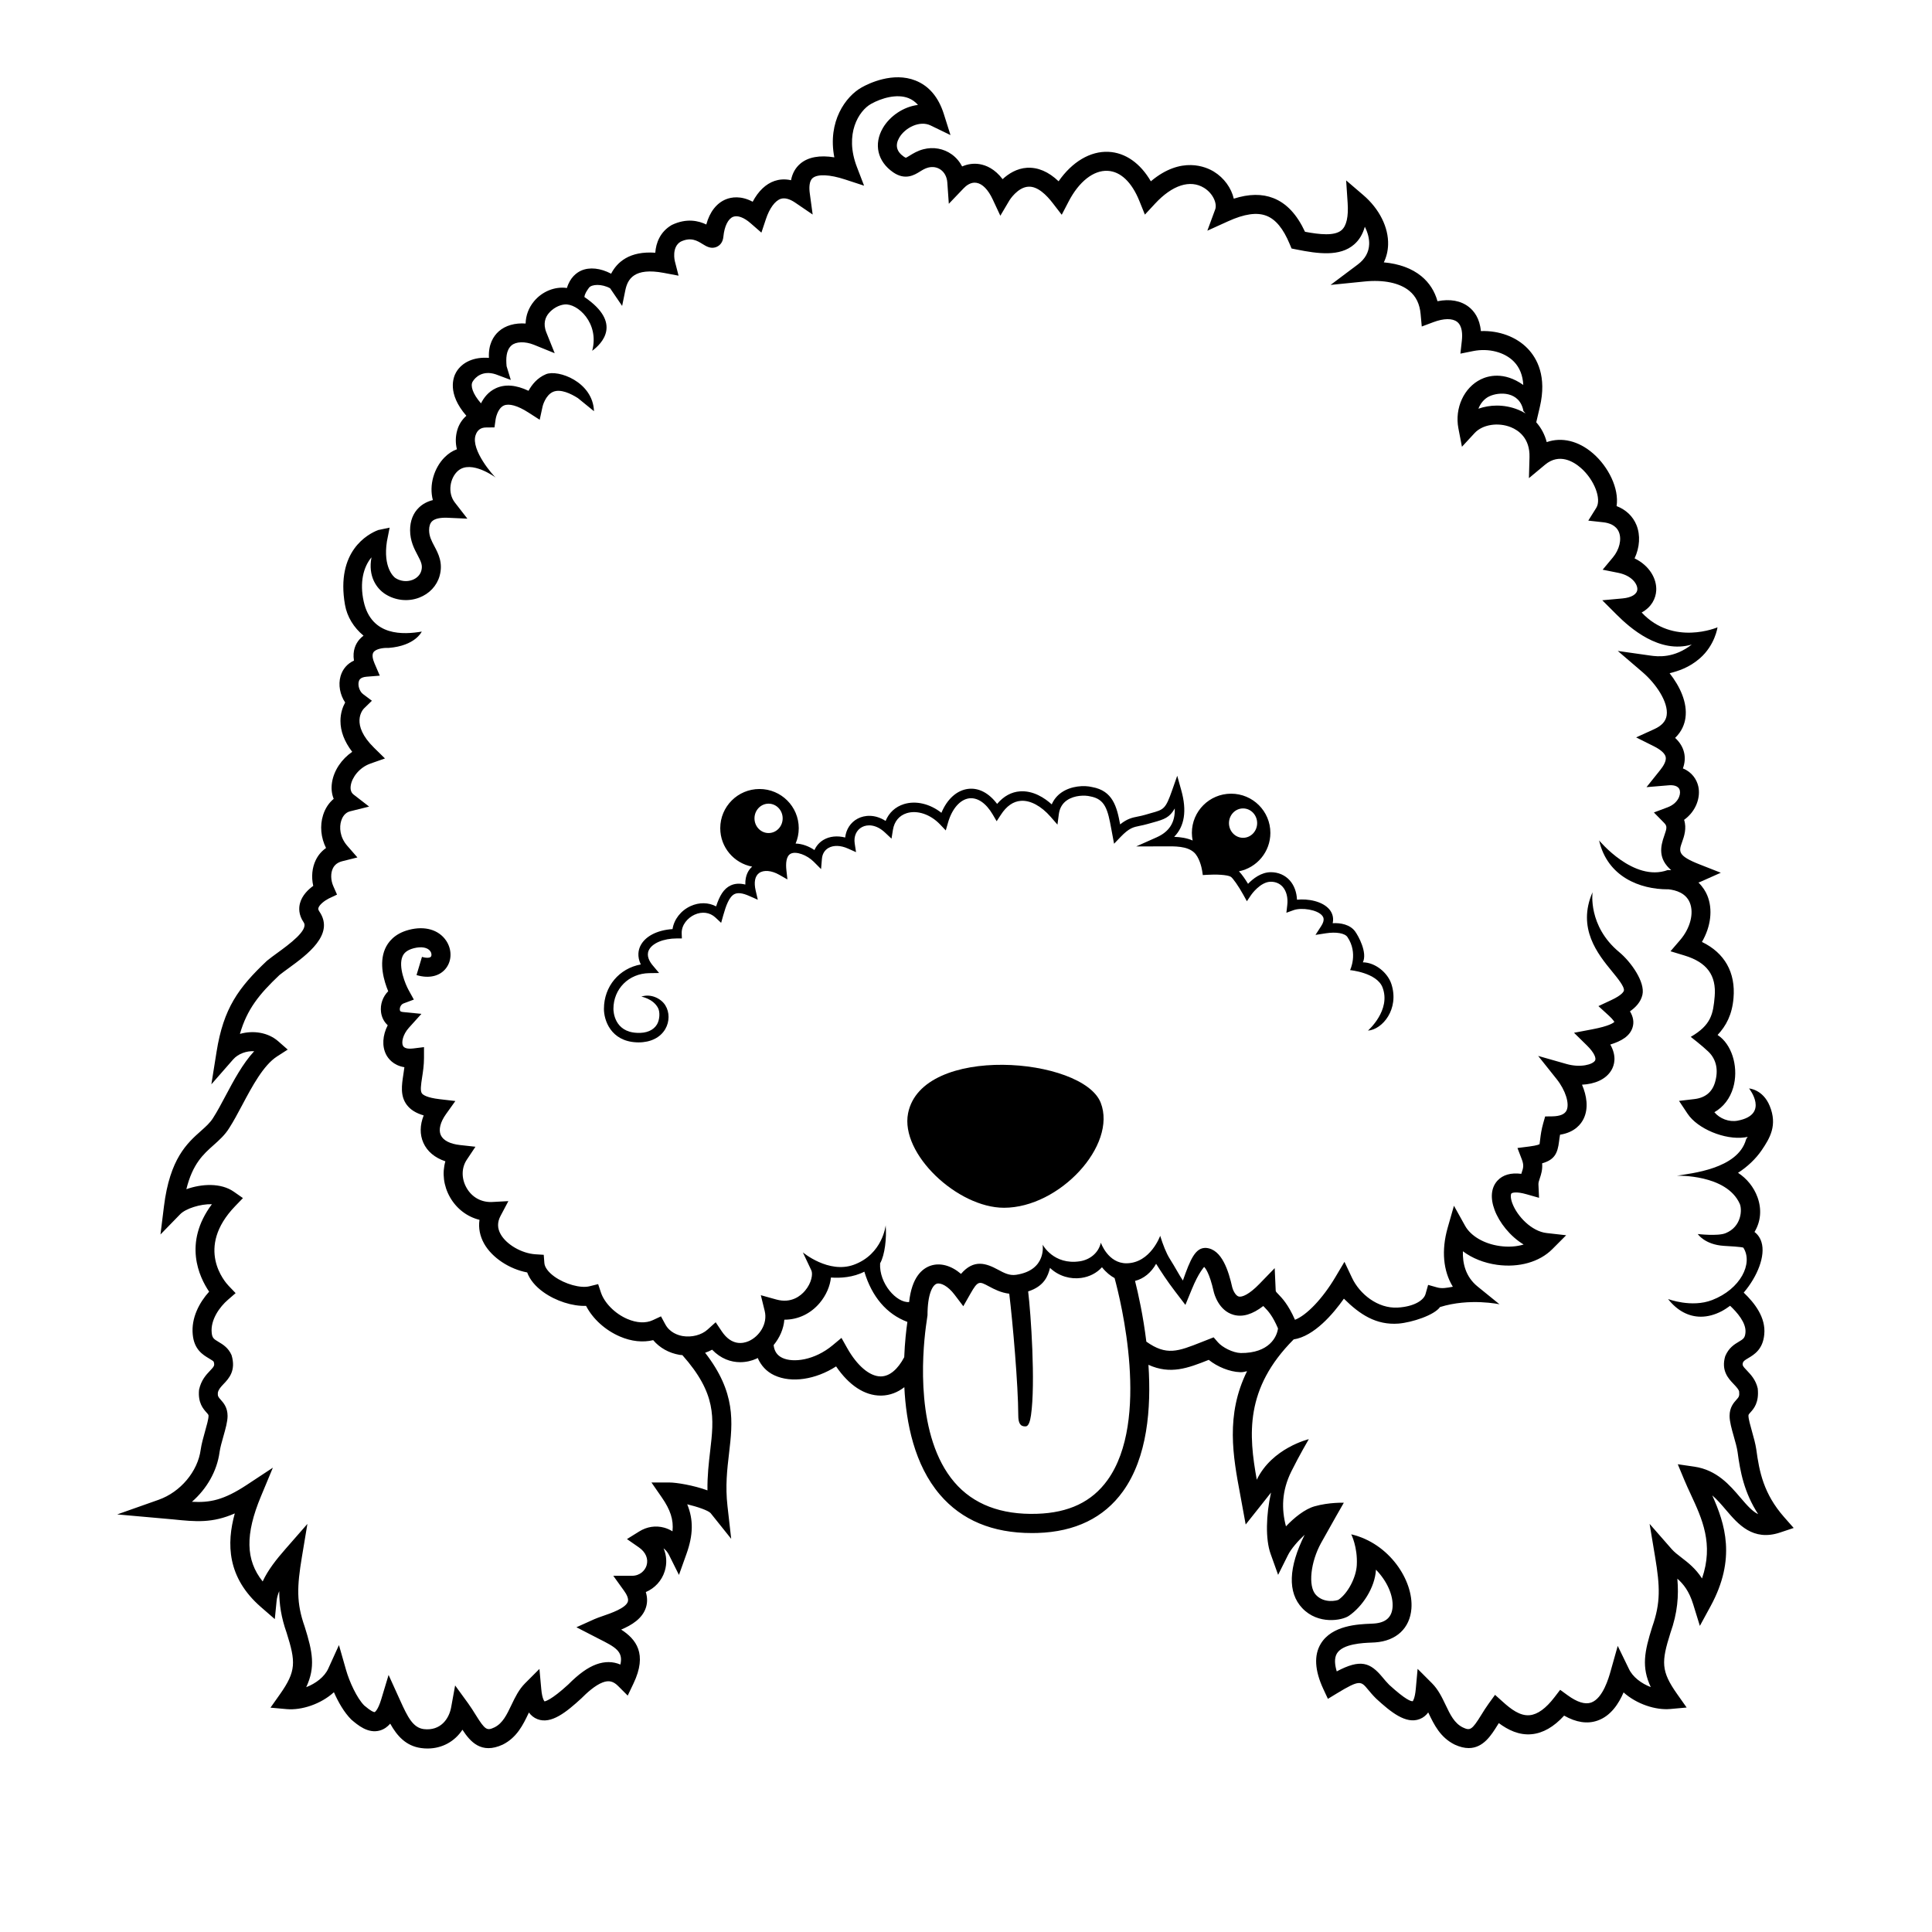
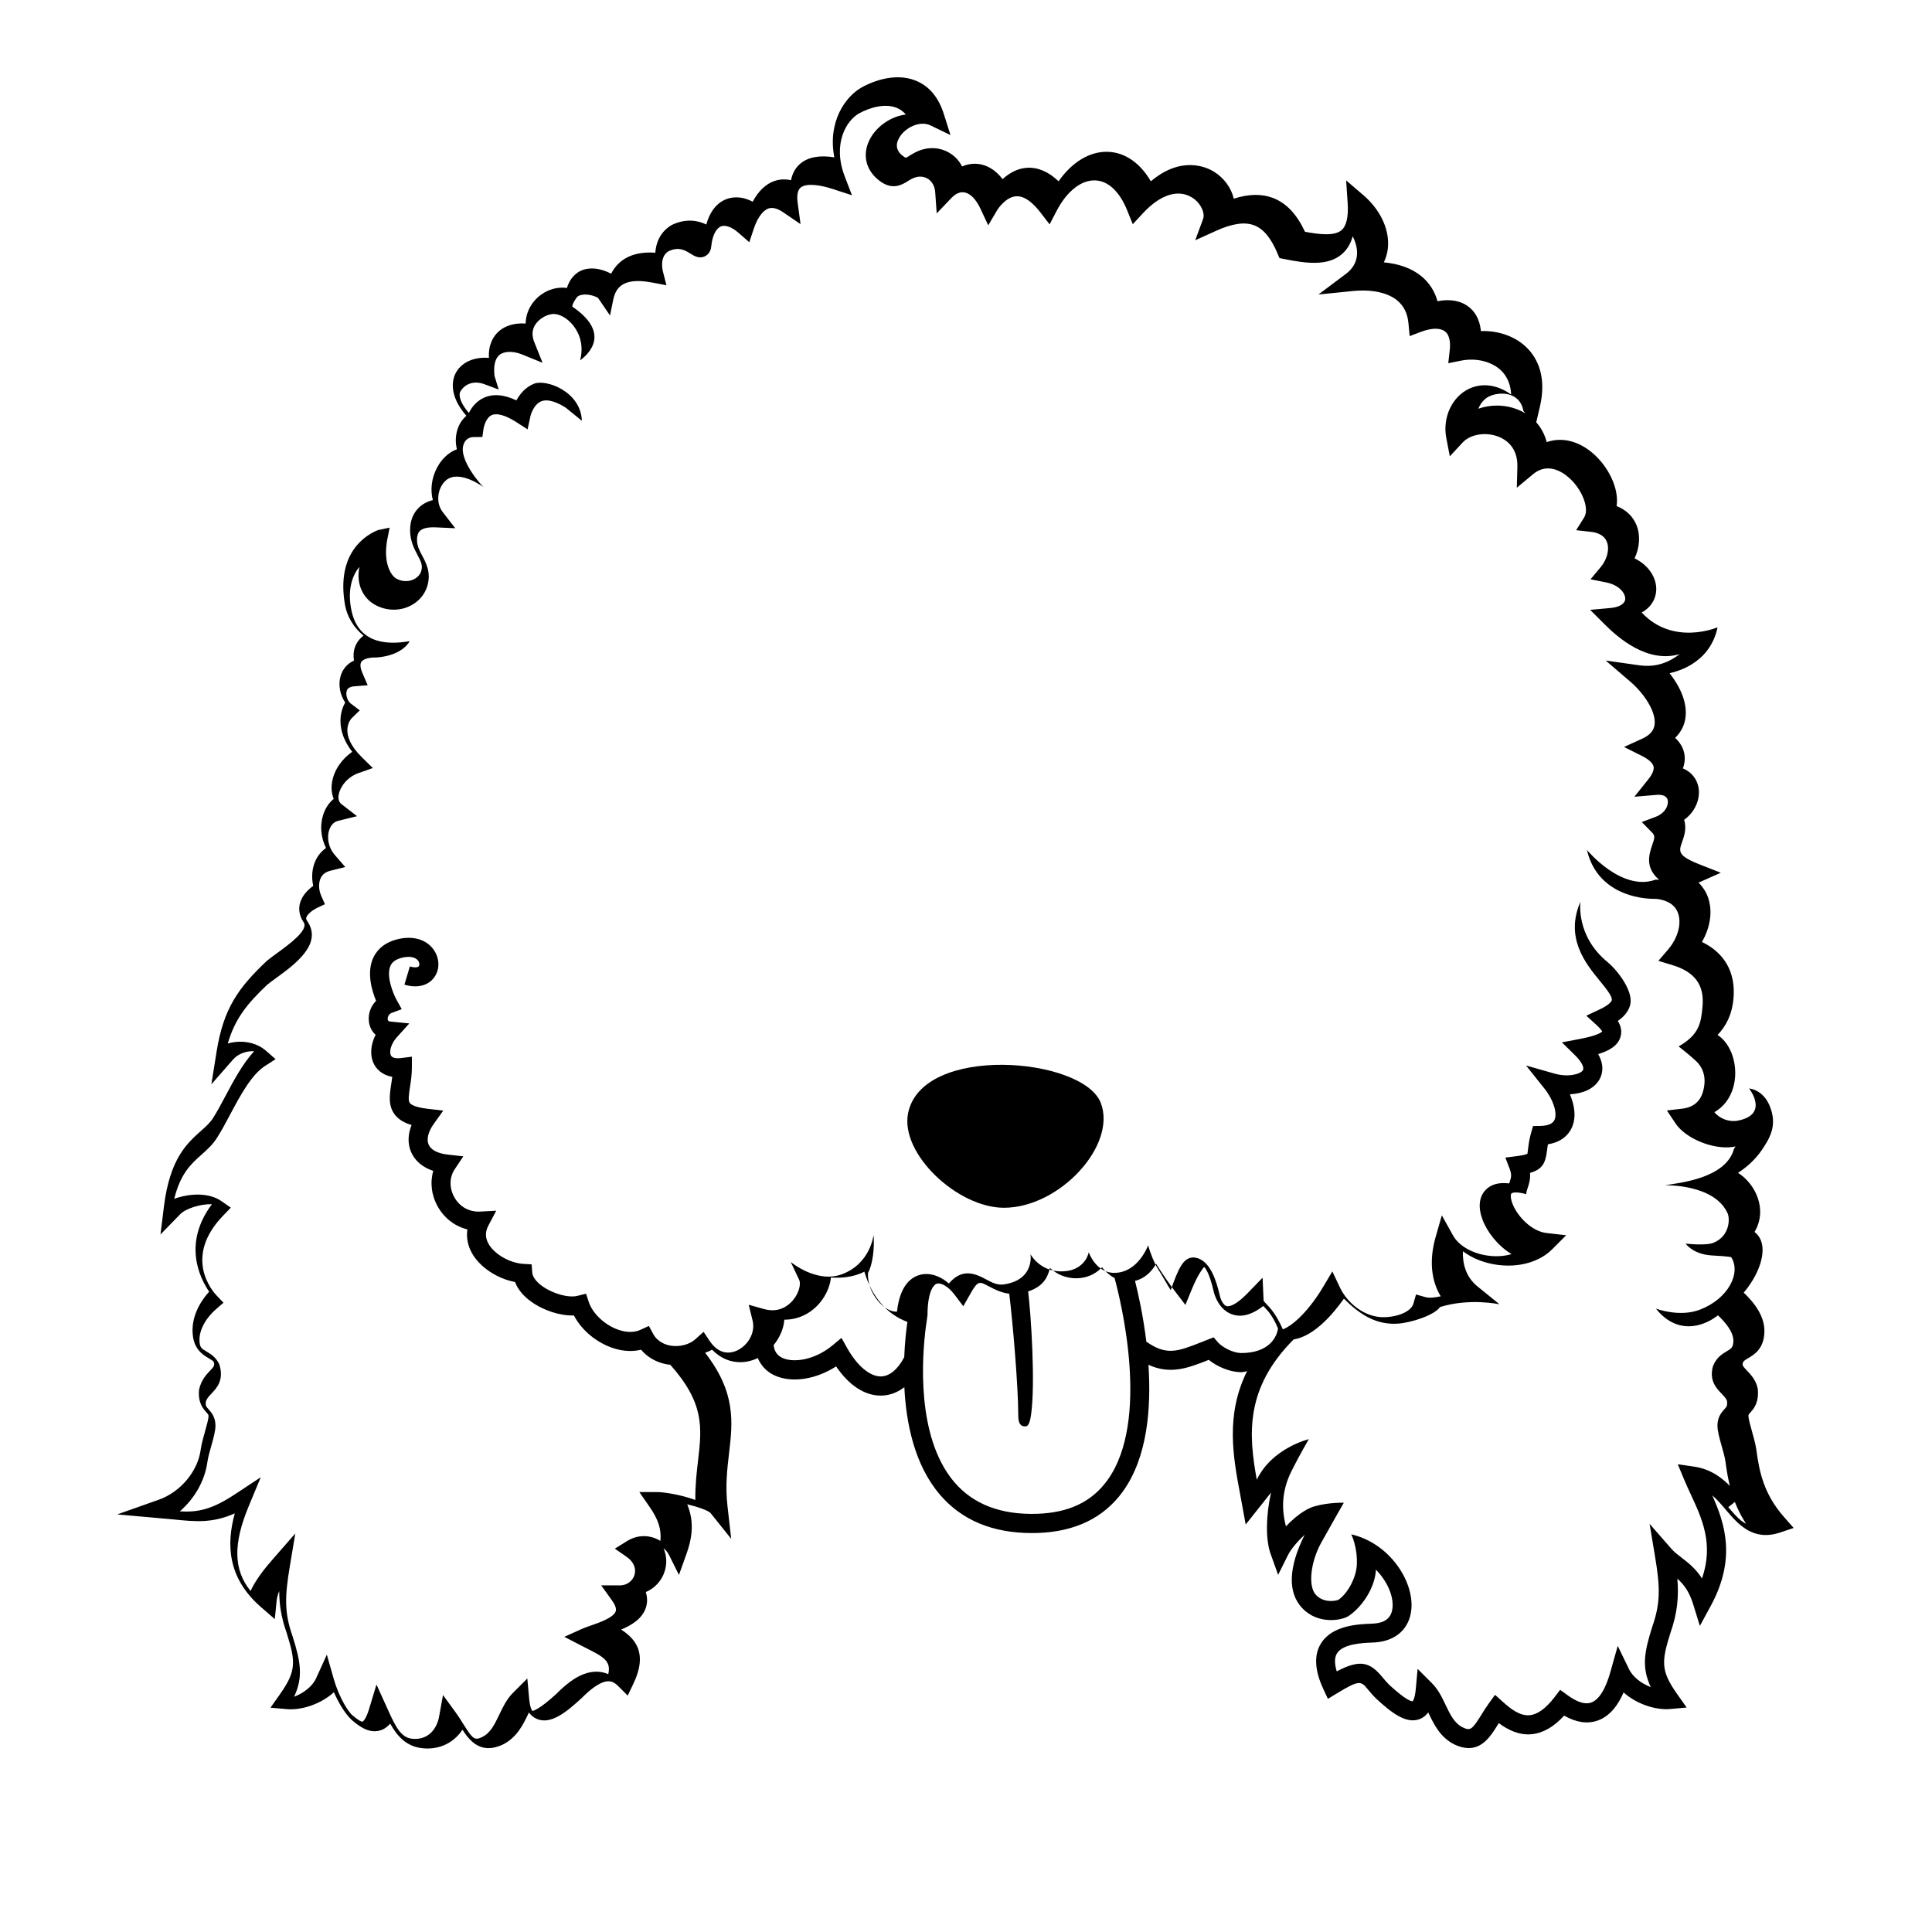
<svg xmlns="http://www.w3.org/2000/svg" fill="#000000" width="800px" height="800px" version="1.1" viewBox="144 144 512 512">
  <g>
    <path d="m410.07 464.07c-12.328 0-27.543-14.305-25.422-25.035 3.648-18.449 46.336-14.887 51.055-2.793 4.379 11.238-10.902 27.828-25.633 27.828z" />
-     <path d="m512.74 404.8c-0.961-2.996-4.266-5.754-7.566-5.773 1.254-2.578-1.18-6.992-2.055-8.191-1.34-1.84-3.894-2.309-5.941-2.176 0.371-1.684-0.273-2.891-0.801-3.562-1.828-2.293-5.793-2.977-8.66-2.664-0.086-1.996-0.746-3.797-1.906-5.106-1.254-1.406-3.031-2.188-5.012-2.188-2.613 0-4.781 1.754-6.055 3.082-0.699-1.148-1.582-2.465-2.41-3.316 4.75-0.957 8.328-5.148 8.328-10.184 0-5.738-4.656-10.387-10.402-10.387-5.75 0-10.402 4.648-10.402 10.387 0 0.695 0.074 1.367 0.207 2.023-1.512-0.66-3.199-0.918-4.902-0.977 2.762-2.801 3.402-6.922 1.891-12.324l-1.078-3.859-1.324 3.777c-1.777 5.074-2.215 5.188-5.68 6.137l-1.516 0.441c-0.707 0.207-1.305 0.324-1.863 0.438-1.512 0.301-2.867 0.57-4.746 2.098-0.863-4.68-1.945-8.926-7.426-9.895-2.121-0.523-5.535-0.316-8.055 1.395-1.188 0.805-2.086 1.895-2.644 3.195-1.898-1.715-4.883-3.688-8.387-3.457-2.312 0.16-4.359 1.285-6.09 3.332-2.176-2.898-4.887-4.332-7.691-3.984-2.996 0.379-5.551 2.699-7.07 6.34-3.023-2.387-6.746-3.285-9.914-2.312-2.293 0.711-3.996 2.293-4.875 4.465-2.805-1.805-5.57-1.578-7.394-0.613-1.891 0.992-3.082 2.848-3.32 5.004-2.102-0.527-4.133-0.328-5.738 0.621-1.09 0.645-1.91 1.578-2.402 2.707-1.512-1.027-3.309-1.684-4.996-1.723 0.535-1.25 0.832-2.625 0.832-4.07 0-5.738-4.656-10.387-10.402-10.387-5.75 0-10.402 4.648-10.402 10.387 0 5.074 3.641 9.281 8.457 10.188-0.871 0.766-1.895 2.191-1.809 4.746-1.496-0.367-2.781-0.289-3.906 0.242-1.863 0.875-2.934 2.777-3.84 5.543-2.019-1.066-4.469-1.125-6.742-0.086-2.606 1.184-4.418 3.543-4.805 6.102-4.133 0.273-7.356 1.961-8.566 4.543-0.438 0.945-0.887 2.676 0.156 4.828-5.699 1.043-9.77 5.785-9.77 11.777-0.016 2.938 1.777 8.57 8.664 8.867 0.176 0.004 0.352 0.012 0.523 0.012 3.188 0 5.75-1.27 7.07-3.531 1.152-1.977 1.16-4.453 0.004-6.301-1.102-1.785-3.824-3.164-6.344-2.297 0 0 3.117 0.543 4.41 2.992 0.59 1.113 0.441 3.16-0.246 4.336-0.922 1.578-2.797 2.414-5.309 2.273-6.066-0.258-6.254-5.719-6.258-6.344 0-5.32 4.07-9.391 9.461-9.477l2.644-0.039-1.703-2.031c-0.848-1.008-1.715-2.523-1.027-4 0.871-1.867 3.875-3.129 7.461-3.129h1.305l-0.047-1.309c-0.09-2.328 1.648-4.176 3.406-4.984 1.984-0.902 4.055-0.637 5.535 0.75l1.512 1.41 0.559-1.996c0.715-2.527 1.57-4.961 3.004-5.637 0.887-0.422 2.144-0.258 3.844 0.492l2.309 1.02-0.57-2.453c-0.504-2.168-0.191-3.797 0.887-4.602 1.215-0.91 3.324-0.73 5.387 0.453l2.144 1.219-0.273-2.453c-0.18-1.652-0.125-3.758 1.188-4.387 1.395-0.68 4.246 0.332 6.082 2.172l1.918 1.926 0.227-2.711c0.105-1.285 0.695-2.277 1.691-2.867 1.344-0.797 3.254-0.746 5.234 0.145l2.117 0.945-0.352-2.293c-0.297-1.906 0.453-3.582 1.961-4.367 1.395-0.734 3.723-0.734 6.062 1.461l1.727 1.621 0.379-2.344c0.359-2.223 1.664-3.789 3.672-4.414 2.801-0.852 6.262 0.312 8.816 2.988l1.516 1.594 0.609-2.109c1.047-3.648 3.199-6.098 5.613-6.402 2.207-0.25 4.445 1.254 6.231 4.309l1.031 1.762 1.113-1.707c1.5-2.312 3.281-3.551 5.273-3.691 2.519-0.215 5.445 1.391 7.894 4.195l1.832 2.102 0.363-2.766c0.211-1.617 0.945-2.863 2.18-3.703 1.996-1.355 4.75-1.359 6.117-1.02 3.996 0.711 4.68 3.492 5.633 8.762l0.711 3.797 1.691-1.77c2.316-2.418 3.387-2.629 5.152-2.988 0.621-0.121 1.289-0.262 2.07-0.488l1.48-0.414c2.91-0.797 4.344-1.301 5.688-3.691 0.133 3.68-1.441 6.156-4.797 7.648l-5.422 2.414 7.32-0.016c3.008-0.039 6.133-0.086 8.004 1.602 1.367 1.23 2.019 3.918 2.156 4.856l0.172 1.148 1.152-0.07c2.352-0.156 5.379-0.012 6.258 0.516 0.527 0.301 2.062 2.488 3.281 4.695l0.992 1.793 1.152-1.703c0.023-0.035 2.422-3.465 5.195-3.465 1.27 0 2.348 0.465 3.129 1.34 1.008 1.137 1.457 2.902 1.223 4.856l-0.23 2.023 1.918-0.695c2.086-0.742 6.289-0.145 7.582 1.477 0.227 0.289 0.828 1.039-0.266 2.731l-1.527 2.359 2.777-0.43c2.676-0.414 4.996-0.035 5.691 0.992 2.906 4.289 0.699 8.77 0.699 8.77s7.078 0.664 8.594 4.57c2.348 6.055-3.856 11.461-3.856 11.461 3.844-0.277 8.348-5.707 6.223-12.32zm-165.06-47.82c2.062 0 3.734 1.742 3.734 3.894s-1.672 3.891-3.734 3.891c-2.066 0-3.734-1.742-3.734-3.891 0-2.152 1.672-3.894 3.734-3.894zm2.144 15.789v0c0.004 0 0.004 0 0 0zm123.6-14.527c2.062 0 3.734 1.742 3.734 3.894s-1.672 3.891-3.734 3.891c-2.066 0-3.734-1.742-3.734-3.891 0.004-2.148 1.672-3.894 3.734-3.894z" />
-     <path d="m616.81 546.05c-5.422-6.168-6.578-11.996-7.375-17.941-0.207-1.438-0.68-3.152-1.148-4.805-0.434-1.543-0.926-3.281-0.926-4.082 0-0.309 0-0.332 0.539-0.941 0.867-0.961 2.312-2.586 1.918-6.324-0.504-2.266-1.84-3.672-2.816-4.699-1.176-1.234-1.309-1.43-1.109-2.16 0.18-0.422 0.535-0.664 1.422-1.188 1.543-0.922 3.871-2.309 4.231-6.266 0.449-4.484-2.516-8.289-5.441-11.09 3.637-4.277 5.828-9.766 4.699-13.387-0.352-1.137-0.984-2.035-1.844-2.684 1.652-2.734 1.969-5.969 0.797-9.203-0.984-2.711-2.836-4.957-5.16-6.473 2.457-1.578 4.676-3.664 6.258-5.977 2.215-3.254 4.227-6.648 2.141-11.738-1.82-4.434-5.473-4.637-5.473-4.637s5.512 6.914-3.027 8.531c-2.273 0.434-4.75-0.535-6.168-2.238 2.398-1.387 4.137-3.621 4.984-6.504 1.43-4.891-0.035-10.672-3.422-13.445-0.23-0.191-0.469-0.363-0.711-0.523 2.273-2.434 3.84-5.356 4.219-9.758 0.59-6.816-2.363-12-8.367-14.895 2.367-4.066 2.941-8.66 1.402-12.363-0.402-0.969-1.133-2.215-2.332-3.387 0.141-0.059 0.281-0.082 0.43-0.141l5.5-2.449-5.606-2.203c-5.93-2.324-5.527-3.461-4.648-5.941 0.516-1.449 1.273-3.602 0.527-5.871 3.234-2.336 4.41-6.027 3.762-8.879-0.414-1.828-1.699-3.797-4.082-4.75 0.52-1.41 0.629-2.797 0.336-4.125-0.324-1.465-1.125-2.797-2.394-3.969 1.824-1.75 2.508-3.707 2.731-5.273 0.578-4.086-1.465-8.383-4.191-11.859 2.18-0.559 5.148-1.438 8.051-3.981 3.988-3.496 4.644-8.188 4.644-8.188s-11.742 5.059-20.102-3.93c2.625-1.422 3.75-3.727 3.859-5.844 0.168-3.059-1.762-6.574-5.738-8.496 1.367-2.91 1.586-6.133 0.508-8.812-0.945-2.348-2.805-4.098-5.273-5.047 0.707-4.731-2.227-10.453-6.188-13.91-3.898-3.402-8.363-4.43-12.328-3.043-0.52-1.996-1.461-3.773-2.777-5.25l0.957-4.086c1.891-8.066-0.73-12.871-3.258-15.488-3.027-3.125-7.602-4.766-12.375-4.602-0.301-3.394-1.824-5.34-3.215-6.418-2.109-1.641-4.988-2.152-8.281-1.496-0.746-2.676-2.176-4.898-4.262-6.621-2.504-2.066-5.934-3.316-9.961-3.672 0.695-1.438 1.078-2.996 1.133-4.66 0.152-4.59-2.309-9.516-6.566-13.164l-4.551-3.898 0.398 5.984c0.242 3.621-0.297 6.035-1.602 7.188-1.848 1.613-5.836 1.168-9.699 0.441-2.16-4.629-4.906-7.551-8.375-8.918-2.996-1.176-6.457-1.145-10.5 0.145-0.637-2.769-2.527-5.481-5.273-7.164-1.984-1.215-8.602-4.273-16.707 2.562-2.793-4.801-6.758-7.598-11.219-7.809-4.812-0.23-9.645 2.644-13.227 7.805-2.676-2.559-5.481-3.734-8.363-3.582-2.746 0.172-4.938 1.594-6.473 3.019-2.082-2.734-4.363-3.691-6.102-3.981-1.566-0.258-3.144-0.035-4.625 0.613-0.66-1.27-1.594-2.371-2.75-3.203-2.144-1.543-4.887-2.039-7.516-1.355-1.57 0.406-2.734 1.133-3.586 1.656-0.387 0.238-0.91 0.562-1.066 0.59 0 0-0.156-0.023-0.508-0.266-1.98-1.367-2.387-3.066-1.23-5.066 1.562-2.664 5.441-4.609 8.309-3.219l5.262 2.551-1.758-5.57c-1.41-4.473-3.93-7.457-7.492-8.879-5.981-2.383-12.418 0.77-14.254 1.793-4.277 2.383-9.117 9.039-7.281 18.551-3.859-0.633-6.918-0.07-8.965 1.633-1.324 1.109-2.16 2.59-2.508 4.43-1.785-0.402-3.269-0.176-4.352 0.188-2.324 0.785-4.328 2.707-5.809 5.516-3.168-1.688-5.672-1.203-7.043-0.664-2.519 0.996-4.359 3.375-5.25 6.695-2.019-0.961-5.152-1.777-9.141 0.121-3.109 1.809-4.195 4.766-4.379 7.359-6.82-0.492-10.113 2.473-11.703 5.559-2.828-1.492-5.691-1.809-7.949-0.816-1.152 0.52-2.918 1.762-3.762 4.602-3.18-0.449-6.551 0.891-8.742 3.547-1.41 1.715-2.156 3.738-2.207 5.871-2.793-0.195-5.387 0.508-7.164 2.117-1.379 1.254-2.746 3.41-2.559 6.988-3.863-0.312-7.117 1.098-8.691 3.805-0.746 1.281-2.465 5.606 2.711 11.539-1.094 0.957-1.945 2.215-2.402 3.769-0.504 1.699-0.516 3.473-0.105 5.109-1.18 0.418-2.316 1.16-3.344 2.215-2.648 2.731-4.102 7.18-3.031 11.25-1.473 0.371-2.699 1.031-3.684 1.98-1.535 1.465-2.348 3.535-2.348 5.984 0 2.871 1.098 4.941 1.98 6.609 0.953 1.797 1.391 2.731 0.988 4.168-0.301 1.078-1.16 1.961-2.352 2.414-1.461 0.551-3.141 0.371-4.492-0.492-0.492-0.316-3.316-2.84-2.273-9.672l0.727-3.691-3.055 0.645c-2.684 1.043-11.246 5.559-8.781 19.781 0.555 3.215 2.359 6.09 4.918 8.203-0.398 0.301-0.762 0.637-1.094 1.012-0.973 1.129-1.867 2.938-1.441 5.594-1.758 0.812-3.004 2.231-3.551 4.133-0.66 2.289-0.141 4.953 1.219 6.969-0.641 1.168-1.246 2.82-1.246 4.883-0.004 2.746 1.039 5.492 3.113 8.191-2.816 1.949-4.836 4.914-5.344 8.066-0.258 1.586-0.098 3.09 0.441 4.398-1.273 1.055-2.254 2.523-2.812 4.301-0.898 2.836-0.586 5.984 0.781 8.73-1.152 0.801-2.07 1.867-2.711 3.176-0.992 2.023-1.219 4.481-0.68 6.856-1.336 0.961-2.953 2.516-3.508 4.586-0.324 1.199-0.418 3.055 0.977 5.09 1.375 2.004-3.879 5.84-7.023 8.125-0.941 0.684-1.82 1.324-2.711 2.047-7.578 7.16-11.512 12.59-13.352 24.102l-1.379 8.641 5.762-6.586c1.359-1.551 3.586-2.301 5.586-2.188-3.043 3.281-5.441 7.789-7.621 11.887-1.113 2.098-2.176 4.098-3.266 5.793-0.781 1.27-1.914 2.277-3.223 3.445-3.672 3.266-8.238 7.336-9.805 20l-0.922 7.441 5.231-5.371c1.438-1.48 5.336-2.742 8.398-2.648-7.668 10.27-3.359 19.305-0.734 23.176-2.609 2.883-4.781 6.977-4.344 11.352 0.363 3.984 2.695 5.371 4.231 6.293 0.887 0.523 1.238 0.766 1.32 0.922 0.301 0.996 0.16 1.195-1.012 2.43-0.973 1.023-2.309 2.43-2.863 4.992-0.344 3.445 1.102 5.062 1.969 6.027 0.539 0.605 0.539 0.637 0.539 0.941 0 0.797-0.492 2.539-0.926 4.082-0.469 1.652-0.941 3.371-1.148 4.828-0.77 5.773-5.356 11.238-11.148 13.285l-10.977 3.879 14.812 1.32c5.953 0.609 10.359 1.047 16.348-1.586-2.211 7.996-2.066 16.992 6.922 24.809l3.68 3.199 0.484-4.848c0.086-0.832 0.324-1.688 0.691-2.559 0 3.457 0.52 6.969 1.961 11.039 2.434 7.715 2.562 10.141-1.758 16.27l-2.519 3.566 4.348 0.395c3.906 0.324 8.988-1.32 12.461-4.484 1.117 2.543 2.68 5.332 4.606 7.246 1.668 1.422 4.434 3.805 7.598 2.891 1.113-0.324 2-0.984 2.715-1.809 1.77 3.176 4.133 5.926 8.203 6.469 0.57 0.082 1.133 0.117 1.684 0.117 3.863 0 7.195-1.848 9.254-4.977 2.074 3.184 4.996 6.566 10.676 3.945 3.777-1.891 5.406-5.289 6.836-8.289 0.035-0.074 0.07-0.141 0.105-0.215 0.555 0.75 1.281 1.379 2.254 1.758 3.656 1.426 7.707-1.906 11.617-5.488 1.465-1.465 3.652-3.496 5.715-4.262 1.605-0.594 2.785-0.312 4.074 0.984l2.519 2.523 1.535-3.219c3.758-7.875 0.645-11.754-3.266-14.277 2.777-1.168 5.621-2.902 6.559-5.84 0.418-1.309 0.406-2.68-0.031-4.102 2.363-1.012 4.211-2.977 5.004-5.508 0.648-2.074 0.523-4.18-0.297-6.082 0.578 0.43 1.074 1.031 1.441 1.762l2.637 5.285 1.988-5.562c1.785-4.988 1.898-9.004 0.203-13.156 2.766 0.66 5.562 1.641 6.195 2.336l5.457 6.816-0.984-8.676c-0.605-5.316-0.086-9.738 0.418-14.012 0.969-8.242 1.855-16.07-6.344-26.621 0.641-0.227 1.266-0.492 1.855-0.812 2.309 2.398 4.957 3.309 7.441 3.309 1.547 0 3.031-0.352 4.328-0.934 0.109-0.051 0.195-0.137 0.309-0.191 0.867 1.996 2.312 3.621 4.398 4.594 4.551 2.133 10.969 1.137 16.379-2.348 3.422 5.019 7.547 7.734 11.82 7.734 0.098 0 0.188 0 0.281-0.004 2.156-0.059 4.18-0.828 5.984-2.223 0.469 9.523 2.68 20.582 9.426 28.477 5.773 6.762 13.961 10.184 24.359 10.176 0.492 0 0.992-0.004 1.496-0.02 9.984-0.312 17.602-4.012 22.641-11.008 6.5-9.02 7.535-22.027 6.769-33.555 5.82 2.637 10.418 0.898 15.957-1.305l0.02-0.012c2.281 1.844 5.562 3.18 8.293 3.266 0.105 0.004 0.207 0.004 0.312 0.004 0.562 0 1.043-0.16 1.551-0.266-5.75 11.617-3.703 22.641-1.82 32.684l1.457 7.949 4.344-5.461c0.871-1.133 1.664-2.125 2.371-3.004-1.316 5.891-1.516 12.324-0.109 16.246l1.988 5.562 2.637-5.285c0.805-1.605 2.606-3.688 4.398-5.34-4.309 8.652-4.555 15.301-0.648 19.438 4.219 4.457 10.535 3.281 12.34 2.062 3.562-2.418 6.941-7.438 7.199-12.246 2.938 2.992 4.644 6.852 4.402 9.957-0.211 2.684-1.824 4.098-4.926 4.316l-0.852 0.047c-3.336 0.133-10.273 0.418-13.234 5.289-1.859 3.047-1.629 7.113 0.691 12.07l1.188 2.551 2.402-1.461c6.035-3.668 6.367-3.254 8.219-1.012 0.594 0.715 1.258 1.516 2.172 2.418 3.828 3.516 7.879 6.848 11.539 5.41 0.969-0.371 1.699-1.004 2.254-1.758 0.035 0.074 0.07 0.141 0.102 0.215 1.438 2.996 3.059 6.398 6.914 8.316 1.395 0.645 2.625 0.918 3.715 0.918 3.871 0 6.004-3.449 7.664-6.125 0.102-0.16 0.207-0.324 0.309-0.492 2.402 1.785 5.332 3.266 8.707 2.941 2.988-0.277 5.879-1.934 8.605-4.926 3.18 1.809 6.141 2.266 8.836 1.324 3.527-1.219 5.633-4.484 6.918-7.473 3.465 3.102 8.496 4.742 12.367 4.398l4.348-0.395-2.519-3.566c-4.324-6.125-4.191-8.551-1.785-16.188 1.914-5.422 2.223-9.828 1.84-14.395 1.641 1.457 3.125 3.324 4.203 6.812l1.762 5.703 2.852-5.238c6.856-12.602 3.789-21.852 0.43-29.352 1.305 1.125 2.465 2.481 3.652 3.879 3.176 3.727 7.113 8.379 14.332 5.965l3.598-1.203zm-68.52-292.48c-0.613-0.379-1.27-0.711-1.969-0.992-1.805-0.734-3.738-1.094-5.637-1.094-1.691 0-3.359 0.289-4.891 0.828 0.559-1.441 1.551-2.629 2.832-3.254 2.578-1.254 8.113-1.465 9.098 3.856zm-170.76 255.19c-0.047 0.004-0.086 0.004-0.125 0.004-2.934 0-6.262-2.82-8.926-7.57l-1.48-2.637-2.328 1.941c-4.793 3.996-10.453 4.715-13.336 3.356-1.406-0.66-2.144-1.793-2.312-3.394 1.594-1.945 2.644-4.273 2.836-6.731h0.047c3.562 0 6.898-1.551 9.332-4.438 1.707-2.031 2.742-4.465 2.969-6.734 2.5 0.191 5.918-0.031 8.855-1.551 1.996 6.641 5.898 11.254 11.406 13.316-0.297 2.047-0.68 5.32-0.84 9.352-1.699 3.199-3.84 5.027-6.098 5.086zm59.961 27.496c-4.133 5.742-10.254 8.656-18.707 8.918-9.516 0.301-16.863-2.523-21.867-8.379-10.293-12.043-8.52-33.746-7.551-41.168l0.434-3.066c0-5.566 1.316-7.984 2.445-8.363 1.023-0.324 2.953 0.562 4.731 2.918l2.309 3.047 1.891-3.324c1.996-3.508 2.332-3.316 4.918-1.93 1.395 0.75 3.176 1.676 5.367 1.934 0.918 7.531 2.371 24.156 2.394 32.242 0.004 1.98 0.48 3.004 1.977 2.922 0.762-0.039 1.164-1.371 1.391-2.953 1.23-8.484-0.031-26.918-0.75-32.816 4.258-1.367 5.266-4.098 5.789-6.231 2.371 2.258 5.508 3.043 8.238 2.664 2.242-0.301 4.168-1.328 5.535-2.84 1.117 1.395 2.258 2.289 3.344 2.875 1.625 5.973 9.512 37.723-1.887 53.551zm35.297-33.691c-2.144-0.074-4.887-1.547-6-2.82l-1.164-1.336-3.168 1.246c-6.348 2.516-9.32 3.672-14.664-0.105-0.84-6.871-2.133-12.676-2.996-16.098 2.312-0.57 4.301-2.223 5.586-4.535 1.32 2.082 2.828 4.445 5.098 7.406l2.664 3.488 1.668-4.066c1.934-4.727 3.234-5.789 3.281-6.012 0.281 0.246 1.426 1.527 2.555 6.566 0.121 0.516 1.273 5.027 5.266 6.141 2.394 0.672 5.023-0.125 7.871-2.336 0.117 0.121 0.238 0.246 0.352 0.367 0.902 0.934 2.098 2.172 3.547 5.566-0.262 2.195-2.309 6.602-9.895 6.527zm132.43 38.309c-2.769-3.258-6.223-7.316-12.191-8.191l-4.398-0.641 1.707 4.102c0.527 1.273 1.129 2.57 1.742 3.891 3.012 6.484 6.106 13.16 2.977 22.27-1.723-2.672-3.723-4.203-5.445-5.527-1.02-0.777-1.895-1.457-2.609-2.266l-5.84-6.672 1.457 8.742c1.309 7.859 1.496 12.16-0.762 18.559-2.09 6.629-2.867 10.664-0.383 15.957-2.488-0.945-4.828-2.684-5.836-4.906l-2.922-6.016-1.867 6.629c-0.508 1.805-2.055 7.305-5.195 8.395-1.598 0.551-3.688-0.102-6.207-1.934l-1.988-1.445-1.496 1.953c-2.277 2.973-4.484 4.574-6.57 4.766-2.578 0.266-5.027-1.648-7.109-3.523l-2.082-1.867-1.641 2.262c-0.742 1.02-1.391 2.062-1.996 3.043-2.523 4.086-2.984 4.223-4.918 3.324-2.231-1.117-3.305-3.356-4.543-5.953-0.961-2.012-1.953-4.09-3.617-5.754l-3.805-3.809-0.488 5.359c-0.23 2.562-0.805 3.188-0.781 3.203-0.434 0.09-1.828-0.281-6.266-4.336-0.707-0.711-1.266-1.387-1.77-1.996-3.254-3.93-5.805-4.914-12.125-1.562-0.523-1.727-0.711-3.508 0.051-4.758 1.562-2.562 6.871-2.781 9.141-2.871l1.008-0.051c5.594-0.402 9.18-3.75 9.586-8.949 0.586-7.422-5.824-17.332-15.949-19.695 0 0 1.738 3.375 1.473 8.188-0.176 3.219-2.328 7.438-4.871 9.168-0.422 0.207-3.742 1.043-5.945-1.289-2.195-2.328-1.387-8.816 1.352-13.773 2.469-4.473 6.027-10.66 6.027-10.66s-3.863-0.156-7.75 0.945c-2.574 0.734-5.356 2.961-7.582 5.309-1.203-4.559-1.152-9.355 1.426-14.559 2.125-4.289 4.629-8.543 4.629-8.543s-9.734 2.316-13.789 10.75c-2.137-11.871-3.231-24.137 9.777-37.188 5.43-0.832 10.504-6.805 13.312-10.797 4.242 4.223 8.578 7.043 14.461 6.606 3.617-0.301 9.512-2.242 11.012-4.387 7.879-2.457 15.766-0.73 15.766-0.73l-5.809-4.711c-3.199-2.59-3.996-6.168-3.894-9.34 2.449 1.84 5.586 3.109 9.078 3.594 5.769 0.789 11.219-0.746 14.602-4.141l3.688-3.699-5.188-0.586c-3.961-0.441-7.793-4.438-9.078-7.879-0.574-1.547-0.418-2.414-0.246-2.602 0.188-0.207 1.27-0.574 3.953 0.188l3.371 0.957-0.16-3.496c-0.023-0.504 0.105-0.918 0.359-1.664 0.336-1.008 0.762-2.262 0.621-3.981 3.301-0.934 4.102-2.664 4.488-5.82 0.066-0.516 0.137-1.094 0.258-1.762 3.945-0.625 5.606-2.867 6.273-4.281 1.316-2.781 0.801-6.051-0.453-8.973 3.281-0.156 6.332-1.344 7.809-3.879 0.746-1.289 1.461-3.633-0.312-6.762 2.906-0.887 5.25-2.227 5.93-4.625 0.387-1.355 0.145-2.75-0.715-4.176 1.512-1.055 2.863-2.465 3.301-4.383 0.77-3.387-3.062-8.75-6.144-11.305-8.379-6.938-7.07-15.891-7.07-15.891-4.191 9.582 1.438 16.453 5.16 21 1.496 1.824 3.359 4.102 3.144 5.082-0.055 0.25-0.469 1.176-3.336 2.516l-3.414 1.598 2.785 2.543c1.113 1.02 1.367 1.582 1.449 1.613-0.211 0.25-1.234 1.117-5.969 2.012l-4.734 0.898 3.438 3.375c1.961 1.926 2.488 3.379 2.144 3.977-0.625 1.074-3.871 1.965-7.523 0.934l-7.559-2.152 4.898 6.141c2.348 2.941 3.477 6.516 2.625 8.309-0.48 1.008-1.754 1.535-3.789 1.566l-1.879 0.023-0.516 1.805c-0.488 1.719-0.66 3.082-0.797 4.188-0.07 0.555-0.156 1.246-0.172 1.344-0.07 0.055-0.539 0.344-2.68 0.621l-3.176 0.406 1.148 2.992c0.613 1.605 0.383 2.301-0.004 3.457-0.039 0.121-0.086 0.258-0.125 0.395-2.769-0.348-4.898 0.266-6.312 1.797-1.684 1.824-1.961 4.586-0.77 7.773 1.238 3.32 4.07 6.961 7.699 9.164-1.875 0.562-4.039 0.715-6.309 0.398-4.16-0.578-7.688-2.629-9.203-5.356l-2.957-5.316-1.668 5.848c-1.699 5.981-1.18 11.43 1.375 15.613-1.551 0.301-2.91 0.539-4.133 0.191l-2.418-0.68-0.684 2.414c-0.488 1.723-3.141 3.359-7.387 3.598-5.34 0.297-10.102-3.664-12.078-7.844l-2.023-4.281-2.418 4.07c-3.391 5.707-7.602 10.086-10.695 11.289-1.785-4.055-3.402-5.727-4.422-6.785-0.672-0.699-0.672-0.699-0.691-1.074l-0.262-5.828-4.062 4.191c-2.731 2.812-4.606 3.559-5.473 3.332-0.891-0.242-1.551-1.785-1.707-2.414-0.969-4.324-2.734-10.113-6.914-10.465-2.875-0.18-4.207 3.074-6.172 8.641-0.934-1.367-1.969-3.387-3.465-5.75-0.945-1.496-1.809-3.699-2.551-6.106 0 0-2.562 7.188-8.863 7.285-4.957 0.082-6.863-5.457-6.863-5.457-0.629 2.789-2.992 4.523-5.512 4.918-7.027 1.098-9.922-4.41-9.922-4.41s1.18 6.769-7.012 8c-1.777 0.266-3.184-0.48-4.812-1.359-3.102-1.676-6.394-2.875-9.801 1.117-2.574-2.207-5.492-3.027-8.047-2.176-2.309 0.777-4.996 3.113-5.703 9.637-3.281 0.289-8.004-4.914-7.688-10.262 1.258-2.211 1.762-6.723 1.473-10.086 0 0-0.77 7.668-8.445 10.469-6.691 2.438-13.504-3.281-13.504-3.281l2.258 4.781c0.43 0.91 0.09 3.281-1.672 5.371-1.133 1.344-3.621 3.43-7.578 2.348l-4.144-1.152 1.027 4.176c0.848 3.457-1.48 6.769-4.227 7.992-1.562 0.684-4.555 1.266-7.148-2.586l-1.617-2.41-2.156 1.941c-1.613 1.457-4.207 2.109-6.586 1.715-1.215-0.211-3.426-0.902-4.625-3.133l-1.129-2.09-2.156 1.004c-1.863 0.875-4.262 0.762-6.766-0.316-3.25-1.395-6.062-4.219-6.996-7.019l-0.734-2.211-2.262 0.562c-2.363 0.613-6.555-0.559-9.344-2.574-1.598-1.152-2.559-2.453-2.644-3.57l-0.168-2.188-2.188-0.137c-3.633-0.227-7.684-2.562-9.23-5.32-0.902-1.602-0.91-3.188-0.035-4.84l2.082-3.93-4.438 0.238c-2.793 0.074-5.223-1.266-6.644-3.762-1.391-2.445-1.371-5.297 0.059-7.441l2.297-3.445-4.109-0.457c-2.644-0.293-4.449-1.23-5.082-2.641-0.629-1.41-0.121-3.441 1.395-5.562l2.473-3.461-4.234-0.492c-3.32-0.398-4.316-1.125-4.621-1.516-0.508-0.672-0.25-2.324 0.039-4.238 0.238-1.531 0.504-3.258 0.504-5.184v-2.852l-2.832 0.352c-0.832 0.105-2.293 0.156-2.727-0.672-0.488-0.938-0.035-3.043 1.551-4.805l3.324-3.691-4.949-0.492c-0.699-0.074-0.734-0.344-0.766-0.578-0.082-0.609 0.297-1.43 0.977-1.691l2.731-1.023-1.406-2.551c-0.789-1.43-2.781-6.137-1.602-8.879 0.293-0.676 0.91-1.629 2.973-2.172 2.051-0.523 3.703-0.23 4.41 0.805 0.363 0.527 0.367 1.137 0.168 1.41-0.238 0.316-1.066 0.465-2.387 0.074l-1.445 4.82c3.332 1.008 6.281 0.293 7.894-1.918 1.508-2.051 1.48-4.949-0.059-7.227-1.961-2.875-5.644-3.945-9.848-2.84-3.871 1.008-5.57 3.305-6.328 5.055-1.664 3.875-0.273 8.543 0.836 11.215-1.422 1.426-2.172 3.481-1.898 5.562 0.18 1.391 0.816 2.586 1.77 3.449-1.371 2.676-1.57 5.57-0.402 7.809 0.492 0.945 1.832 2.828 4.82 3.316-0.082 0.656-0.18 1.305-0.277 1.941-0.43 2.793-0.871 5.68 0.926 8.051 0.969 1.273 2.398 2.176 4.465 2.781-1.023 2.57-1.059 5.066-0.082 7.266 1.023 2.289 3.043 3.965 5.828 4.898-0.891 3.09-0.484 6.516 1.234 9.531 1.75 3.062 4.578 5.184 7.809 5.977-0.316 2.133 0.098 4.289 1.219 6.297 2.098 3.734 6.695 6.758 11.418 7.644 0.699 1.898 2.141 3.668 4.266 5.195 3.32 2.387 7.777 3.805 11.336 3.664 1.773 3.43 5.055 6.434 8.961 8.117 3.043 1.316 6.106 1.629 8.832 0.969 1.703 2.019 4.152 3.41 6.969 3.894 0.25 0.047 0.508 0.039 0.762 0.07 9.074 10.211 8.398 16.625 7.371 25.383-0.367 3.141-0.77 6.578-0.719 10.465-3.719-1.367-8.297-2.09-10.035-2.09h-4.805l2.734 3.949c2.266 3.273 3.16 5.898 2.84 8.992-0.684-0.422-1.422-0.75-2.191-0.969-2.231-0.621-4.586-0.277-6.629 1.004l-3.25 2.019 3.148 2.188c1.828 1.266 2.59 3.062 2.047 4.816-0.395 1.254-1.652 2.727-3.91 2.727h-4.906l2.863 3.984c0.605 0.84 1.266 2.019 0.996 2.867-0.551 1.719-4.492 3.066-6.613 3.797-0.906 0.316-1.699 0.59-2.266 0.848l-4.75 2.141 5.918 3.047c4.312 2.18 6.57 3.316 5.727 6.84-1.969-0.855-4.125-0.871-6.383-0.051-2.309 0.852-4.629 2.523-7.453 5.356-4.539 4.156-6.066 4.418-6.262 4.453-0.004-0.004-0.621-0.57-0.863-3.246l-0.488-5.359-3.805 3.809c-1.664 1.664-2.656 3.738-3.617 5.754-1.246 2.602-2.312 4.836-4.473 5.918-1.996 0.934-2.457 0.785-4.988-3.289-0.609-0.977-1.254-2.019-1.996-3.043l-3.465-4.766-1.055 5.801c-0.551 3.031-2.793 6.297-7.262 5.769-2.852-0.387-4.238-3.144-6.254-7.609l-3.062-6.746-1.934 6.414c-0.91 3.043-1.75 3.43-1.754 3.438-0.25 0-0.906-0.168-2.766-1.758-1.941-1.941-3.93-6.297-4.816-9.406l-1.883-6.602-2.836 6.242c-1.008 2.215-3.352 3.961-5.84 4.914 2.484-5.297 1.703-9.344-0.406-16.043-2.231-6.316-2.039-10.621-0.734-18.48l1.457-8.742-5.836 6.672c-2.363 2.695-4.637 5.559-6.019 8.574-4.566-5.703-4.629-12.531-0.465-22.535l3.168-7.613-6.883 4.539c-6.172 4.07-9.785 4.762-14.57 4.5 3.934-3.422 6.656-8.141 7.324-13.164 0.176-1.238 0.605-2.715 1.008-4.144 0.574-2.031 1.117-3.949 1.117-5.445 0-2.262-1.098-3.488-1.824-4.301-0.625-0.695-0.832-0.934-0.754-1.867 0.191-0.863 0.711-1.441 1.547-2.324 1.328-1.395 3.336-3.508 2.086-7.617-0.84-1.969-2.363-2.871-3.473-3.531-1.211-0.727-1.664-0.988-1.793-2.438-0.336-3.41 2.117-6.828 4.328-8.723l2.012-1.742-1.84-1.926c-0.953-0.992-8.977-10.031 1.734-21.141l2.047-2.121-2.414-1.688c-3.422-2.398-8.516-2.117-12.582-0.664 1.668-6.742 4.484-9.254 7.231-11.695 1.473-1.316 2.992-2.664 4.137-4.523 1.133-1.762 2.266-3.883 3.449-6.109 2.629-4.938 5.613-10.543 9.23-12.867l2.816-1.809-2.519-2.207c-2.676-2.344-6.606-2.953-10.148-1.949 1.898-6.559 5.113-10.523 10.48-15.602 0.68-0.543 1.496-1.137 2.371-1.777 4.922-3.582 12.359-8.996 8.207-15.047-0.367-0.535-0.297-0.797-0.266-0.926 0.246-0.926 1.785-2.047 2.734-2.516l2.207-1.047-0.984-2.238c-0.699-1.594-0.746-3.449-0.109-4.731 0.473-0.961 1.293-1.578 2.508-1.883l3.988-0.996-2.699-3.098c-1.996-2.289-2.133-4.926-1.594-6.625 0.242-0.777 0.875-2.137 2.348-2.5l5.047-1.254-4.109-3.184c-0.676-0.523-0.934-1.355-0.746-2.469 0.332-2.066 2.238-4.707 5.234-5.758l3.82-1.344-2.887-2.832c-6.348-6.231-3.055-10.027-2.684-10.41l2.109-2.051-2.359-1.773c-0.898-0.672-1.426-2.262-1.113-3.344 0.09-0.309 0.324-1.117 2.062-1.254l3.5-0.277-1.387-3.231c-0.434-1.008-0.82-2.363-0.207-3.078 0.637-0.734 2.277-1.117 3.941-1.043 7.09-0.551 8.777-4.328 8.777-4.328-4.742 0.805-13.336 1.367-15.391-7.992-1.094-4.977-0.117-9.074 2.07-11.688-0.977 5.059 1.379 8.293 3.648 9.742 2.691 1.715 6.062 2.074 8.992 0.945 2.695-1.027 4.664-3.125 5.406-5.754 0.969-3.441-0.336-5.91-1.387-7.891-0.746-1.41-1.391-2.629-1.391-4.254 0-1.055 0.266-1.84 0.789-2.344 0.727-0.691 2.074-0.977 3.914-0.938l5.441 0.246-3.336-4.301c-1.996-2.578-1.273-6.516 0.84-8.367 3.492-3.059 10 1.777 10 1.777-0.598-0.449-6.606-7.25-5.344-11.184 0.438-1.375 1.359-2.09 2.828-2.09l2.191-0.02 0.309-2.168c0.004-0.031 0.441-2.836 2.172-3.629 1.359-0.605 3.652 0.02 6.449 1.812l3.055 1.961 0.77-3.543c0.004-0.031 0.734-3.004 2.82-3.875 1.949-0.801 4.629 0.469 6.539 1.684l4.258 3.465c-0.277-7.812-9.547-11.125-12.73-9.801-2.297 0.953-3.742 2.785-4.621 4.394-3.324-1.578-6.238-1.809-8.688-0.66-1.969 0.922-3.164 2.504-3.906 3.988-2.242-2.562-2.84-4.676-2.223-5.734 0.719-1.234 2.691-3.078 6.125-1.961l4 1.492-1.117-3.633c-0.18-1.965-0.168-4.188 1.27-5.492 1.176-1.062 3.633-1.137 5.981-0.191l5.496 2.231-2.211-5.508c-0.961-2.398-0.207-4.07 0.605-5.047 1.098-1.336 2.727-2.203 4.203-2.363 3.441-0.371 9.301 4.934 7.344 12.277 2.516-1.859 8.09-7.344-2.07-14.254 0.117-0.957 0.707-1.715 1.188-2.414 0.695-1.008 3.438-1.113 5.629 0.105l3.184 4.672 0.848-4.156c0.605-2.926 2.301-6.09 10.211-4.594l3.894 0.734-0.984-3.84c-0.012-0.039-0.922-3.727 1.551-5.176 2.699-1.281 4.367-0.258 5.84 0.66 0.969 0.598 2.297 1.422 3.82 0.66 0.676-0.332 1.512-1.074 1.652-2.644 0.277-2.762 1.246-4.727 2.586-5.262 1.168-0.453 2.863 0.156 4.641 1.715l2.848 2.481 1.195-3.582c0.945-2.852 2.414-4.863 3.926-5.371 1.043-0.328 2.316-0.02 3.789 0.973l4.676 3.184-0.762-5.602c-0.191-1.402-0.211-3.254 0.77-4.07 1.309-1.094 4.516-0.953 8.578 0.379l5.039 1.648-1.898-4.949c-3.379-8.781 0.508-14.922 3.754-16.73 2.769-1.543 6.84-2.746 9.941-1.516 0.945 0.379 1.777 0.977 2.488 1.793-3.848 0.469-7.457 2.957-9.301 6.109-2.492 4.277-1.426 8.887 2.715 11.742 3.211 2.215 5.644 0.715 7.094-0.188 0.699-0.434 1.367-0.848 2.191-1.059 1.211-0.316 2.383-0.105 3.32 0.559 1.023 0.734 1.641 1.93 1.75 3.356l0.402 5.68 3.93-4.109c0.621-0.656 1.898-1.727 3.422-1.445 1.562 0.258 3.078 1.812 4.281 4.394l2.019 4.324 2.43-4.106c0.02-0.035 2.141-3.414 4.969-3.586 2.492-0.18 4.875 2.258 6.457 4.309l2.414 3.129 1.82-3.5c2.734-5.281 6.606-8.348 10.359-8.141 3.394 0.156 6.367 2.977 8.375 7.926l1.484 3.672 2.695-2.906c4.559-4.922 9.289-6.449 12.973-4.191 2.434 1.496 3.516 4.207 2.969 5.703l-2.086 5.656 5.492-2.492c4.328-1.969 7.668-2.445 10.191-1.449 2.434 0.953 4.434 3.387 6.117 7.422l0.52 1.238 1.316 0.262c5.668 1.133 11.516 1.961 15.285-1.355 1.336-1.164 2.266-2.715 2.812-4.676 0.789 1.551 1.203 3.144 1.152 4.625-0.07 2.121-1.078 3.926-2.996 5.367l-7.234 5.426 8.992-0.906c5.098-0.516 9.324 0.371 11.891 2.488 1.762 1.457 2.742 3.465 2.984 6.152l0.301 3.289 3.094-1.16c2.734-1.027 5.023-1.055 6.281-0.074 1.371 1.066 1.438 3.305 1.246 4.992l-0.383 3.43 3.379-0.68c4.125-0.828 8.367 0.281 10.82 2.812 1.516 1.566 2.344 3.656 2.465 6.168-5.16-3.664-9.41-2.383-11.234-1.496-4.484 2.176-6.988 7.637-5.961 12.988l0.941 4.887 3.379-3.652c2.086-2.246 6.219-2.902 9.633-1.512 1.891 0.77 5.031 2.828 4.891 7.914l-0.152 5.566 4.281-3.566c3.773-3.144 7.559-0.82 9.473 0.855 3.562 3.102 5.551 8.242 4.098 10.574l-2.121 3.394 3.981 0.441c1.477 0.16 3.391 0.75 4.144 2.625 0.77 1.918 0.125 4.609-1.605 6.688l-2.711 3.254 4.152 0.832c3.598 0.727 5.113 2.996 5.039 4.383-0.07 1.285-1.543 2.18-3.934 2.398l-5.356 0.488 3.805 3.805c3.531 3.531 11.332 10.445 19.91 7.926-4.644 3.621-8.863 3.238-11.055 2.91l-8.555-1.215 6.559 5.621c3.559 3.043 6.898 7.957 6.402 11.43-0.223 1.57-1.301 2.769-3.289 3.672l-4.805 2.188 4.727 2.363c1.797 0.902 2.902 1.898 3.102 2.816 0.238 1.074-0.645 2.457-1.426 3.438l-3.656 4.57 5.836-0.488c0.977-0.098 2.684-0.012 2.996 1.379 0.277 1.238-0.543 3.441-3.254 4.457l-3.621 1.359 2.711 2.762c0.832 0.852 0.754 1.367 0.039 3.387-1.031 2.902-1.676 6.121 1.828 9.125-0.262 0.016-0.535 0-0.801 0-0.051-0.004-0.09-0.016-0.141-0.02v0.02c-9.004 3.254-18.156-7.863-18.156-7.863 2.207 9.672 10.848 12.957 18.172 12.957 0.047 0 0.09-0.016 0.137-0.016 2.141 0.23 4.68 1.039 5.719 3.527 1.168 2.812 0.133 6.82-2.586 9.969l-2.523 2.934 3.703 1.125c5.945 1.797 8.488 5.254 8.004 10.867-0.398 4.606-0.91 7.551-6.34 10.695 0 0 2.977 2.297 4.656 3.906 2.152 2.062 2.727 4.922 1.777 8.137-0.762 2.613-2.602 4.102-5.457 4.445l-4.082 0.48 2.277 3.422c2.648 3.977 9.859 6.973 15.094 6.258 0.281-0.039 0.559-0.09 0.832-0.145-0.145 0.258-0.379 0.453-0.449 0.711-2.195 7.863-14.723 8.953-18.293 9.586 0 0 13.074-0.434 16.621 7.418 0.672 1.477 0.555 6.09-3.769 7.82-2.074 0.832-7.344 0.215-7.344 0.215s1.84 2.812 6.918 3.133c0.848 0.055 5.019 0.262 5.176 0.508 2.606 4.137-0.742 10.941-8.305 13.859-5.457 2.106-11.668-0.277-11.668-0.277 2.43 3.094 5.441 4.684 8.688 4.684 1.793 0 3.656-0.484 5.531-1.465 0.766-0.402 1.5-0.898 2.227-1.43 1.82 1.715 4.324 4.516 4.066 7.133-0.133 1.426-0.586 1.691-1.793 2.414-1.109 0.66-2.625 1.566-3.566 3.805-1.148 3.84 0.855 5.949 2.188 7.344 0.836 0.883 1.359 1.461 1.5 2.023 0.121 1.234-0.086 1.473-0.711 2.168-0.727 0.812-1.824 2.035-1.824 4.301 0 1.496 0.539 3.414 1.117 5.445 0.402 1.43 0.832 2.906 1.004 4.125 0.695 5.215 1.727 10.727 5.453 16.465-1.52-0.727-2.875-2.238-4.707-4.391z" />
+     <path d="m616.81 546.05c-5.422-6.168-6.578-11.996-7.375-17.941-0.207-1.438-0.68-3.152-1.148-4.805-0.434-1.543-0.926-3.281-0.926-4.082 0-0.309 0-0.332 0.539-0.941 0.867-0.961 2.312-2.586 1.918-6.324-0.504-2.266-1.84-3.672-2.816-4.699-1.176-1.234-1.309-1.43-1.109-2.16 0.18-0.422 0.535-0.664 1.422-1.188 1.543-0.922 3.871-2.309 4.231-6.266 0.449-4.484-2.516-8.289-5.441-11.09 3.637-4.277 5.828-9.766 4.699-13.387-0.352-1.137-0.984-2.035-1.844-2.684 1.652-2.734 1.969-5.969 0.797-9.203-0.984-2.711-2.836-4.957-5.16-6.473 2.457-1.578 4.676-3.664 6.258-5.977 2.215-3.254 4.227-6.648 2.141-11.738-1.82-4.434-5.473-4.637-5.473-4.637s5.512 6.914-3.027 8.531c-2.273 0.434-4.75-0.535-6.168-2.238 2.398-1.387 4.137-3.621 4.984-6.504 1.43-4.891-0.035-10.672-3.422-13.445-0.23-0.191-0.469-0.363-0.711-0.523 2.273-2.434 3.84-5.356 4.219-9.758 0.59-6.816-2.363-12-8.367-14.895 2.367-4.066 2.941-8.66 1.402-12.363-0.402-0.969-1.133-2.215-2.332-3.387 0.141-0.059 0.281-0.082 0.43-0.141l5.5-2.449-5.606-2.203c-5.93-2.324-5.527-3.461-4.648-5.941 0.516-1.449 1.273-3.602 0.527-5.871 3.234-2.336 4.41-6.027 3.762-8.879-0.414-1.828-1.699-3.797-4.082-4.75 0.52-1.41 0.629-2.797 0.336-4.125-0.324-1.465-1.125-2.797-2.394-3.969 1.824-1.75 2.508-3.707 2.731-5.273 0.578-4.086-1.465-8.383-4.191-11.859 2.18-0.559 5.148-1.438 8.051-3.981 3.988-3.496 4.644-8.188 4.644-8.188s-11.742 5.059-20.102-3.93c2.625-1.422 3.75-3.727 3.859-5.844 0.168-3.059-1.762-6.574-5.738-8.496 1.367-2.91 1.586-6.133 0.508-8.812-0.945-2.348-2.805-4.098-5.273-5.047 0.707-4.731-2.227-10.453-6.188-13.91-3.898-3.402-8.363-4.43-12.328-3.043-0.52-1.996-1.461-3.773-2.777-5.25l0.957-4.086c1.891-8.066-0.73-12.871-3.258-15.488-3.027-3.125-7.602-4.766-12.375-4.602-0.301-3.394-1.824-5.34-3.215-6.418-2.109-1.641-4.988-2.152-8.281-1.496-0.746-2.676-2.176-4.898-4.262-6.621-2.504-2.066-5.934-3.316-9.961-3.672 0.695-1.438 1.078-2.996 1.133-4.66 0.152-4.59-2.309-9.516-6.566-13.164l-4.551-3.898 0.398 5.984c0.242 3.621-0.297 6.035-1.602 7.188-1.848 1.613-5.836 1.168-9.699 0.441-2.16-4.629-4.906-7.551-8.375-8.918-2.996-1.176-6.457-1.145-10.5 0.145-0.637-2.769-2.527-5.481-5.273-7.164-1.984-1.215-8.602-4.273-16.707 2.562-2.793-4.801-6.758-7.598-11.219-7.809-4.812-0.23-9.645 2.644-13.227 7.805-2.676-2.559-5.481-3.734-8.363-3.582-2.746 0.172-4.938 1.594-6.473 3.019-2.082-2.734-4.363-3.691-6.102-3.981-1.566-0.258-3.144-0.035-4.625 0.613-0.66-1.27-1.594-2.371-2.75-3.203-2.144-1.543-4.887-2.039-7.516-1.355-1.57 0.406-2.734 1.133-3.586 1.656-0.387 0.238-0.91 0.562-1.066 0.59 0 0-0.156-0.023-0.508-0.266-1.98-1.367-2.387-3.066-1.23-5.066 1.562-2.664 5.441-4.609 8.309-3.219l5.262 2.551-1.758-5.57c-1.41-4.473-3.93-7.457-7.492-8.879-5.981-2.383-12.418 0.77-14.254 1.793-4.277 2.383-9.117 9.039-7.281 18.551-3.859-0.633-6.918-0.07-8.965 1.633-1.324 1.109-2.16 2.59-2.508 4.43-1.785-0.402-3.269-0.176-4.352 0.188-2.324 0.785-4.328 2.707-5.809 5.516-3.168-1.688-5.672-1.203-7.043-0.664-2.519 0.996-4.359 3.375-5.25 6.695-2.019-0.961-5.152-1.777-9.141 0.121-3.109 1.809-4.195 4.766-4.379 7.359-6.82-0.492-10.113 2.473-11.703 5.559-2.828-1.492-5.691-1.809-7.949-0.816-1.152 0.52-2.918 1.762-3.762 4.602-3.18-0.449-6.551 0.891-8.742 3.547-1.41 1.715-2.156 3.738-2.207 5.871-2.793-0.195-5.387 0.508-7.164 2.117-1.379 1.254-2.746 3.41-2.559 6.988-3.863-0.312-7.117 1.098-8.691 3.805-0.746 1.281-2.465 5.606 2.711 11.539-1.094 0.957-1.945 2.215-2.402 3.769-0.504 1.699-0.516 3.473-0.105 5.109-1.18 0.418-2.316 1.16-3.344 2.215-2.648 2.731-4.102 7.18-3.031 11.25-1.473 0.371-2.699 1.031-3.684 1.98-1.535 1.465-2.348 3.535-2.348 5.984 0 2.871 1.098 4.941 1.98 6.609 0.953 1.797 1.391 2.731 0.988 4.168-0.301 1.078-1.16 1.961-2.352 2.414-1.461 0.551-3.141 0.371-4.492-0.492-0.492-0.316-3.316-2.84-2.273-9.672l0.727-3.691-3.055 0.645c-2.684 1.043-11.246 5.559-8.781 19.781 0.555 3.215 2.359 6.09 4.918 8.203-0.398 0.301-0.762 0.637-1.094 1.012-0.973 1.129-1.867 2.938-1.441 5.594-1.758 0.812-3.004 2.231-3.551 4.133-0.66 2.289-0.141 4.953 1.219 6.969-0.641 1.168-1.246 2.82-1.246 4.883-0.004 2.746 1.039 5.492 3.113 8.191-2.816 1.949-4.836 4.914-5.344 8.066-0.258 1.586-0.098 3.09 0.441 4.398-1.273 1.055-2.254 2.523-2.812 4.301-0.898 2.836-0.586 5.984 0.781 8.73-1.152 0.801-2.07 1.867-2.711 3.176-0.992 2.023-1.219 4.481-0.68 6.856-1.336 0.961-2.953 2.516-3.508 4.586-0.324 1.199-0.418 3.055 0.977 5.09 1.375 2.004-3.879 5.84-7.023 8.125-0.941 0.684-1.82 1.324-2.711 2.047-7.578 7.16-11.512 12.59-13.352 24.102l-1.379 8.641 5.762-6.586c1.359-1.551 3.586-2.301 5.586-2.188-3.043 3.281-5.441 7.789-7.621 11.887-1.113 2.098-2.176 4.098-3.266 5.793-0.781 1.27-1.914 2.277-3.223 3.445-3.672 3.266-8.238 7.336-9.805 20l-0.922 7.441 5.231-5.371c1.438-1.48 5.336-2.742 8.398-2.648-7.668 10.27-3.359 19.305-0.734 23.176-2.609 2.883-4.781 6.977-4.344 11.352 0.363 3.984 2.695 5.371 4.231 6.293 0.887 0.523 1.238 0.766 1.32 0.922 0.301 0.996 0.16 1.195-1.012 2.43-0.973 1.023-2.309 2.43-2.863 4.992-0.344 3.445 1.102 5.062 1.969 6.027 0.539 0.605 0.539 0.637 0.539 0.941 0 0.797-0.492 2.539-0.926 4.082-0.469 1.652-0.941 3.371-1.148 4.828-0.77 5.773-5.356 11.238-11.148 13.285l-10.977 3.879 14.812 1.32c5.953 0.609 10.359 1.047 16.348-1.586-2.211 7.996-2.066 16.992 6.922 24.809l3.68 3.199 0.484-4.848c0.086-0.832 0.324-1.688 0.691-2.559 0 3.457 0.52 6.969 1.961 11.039 2.434 7.715 2.562 10.141-1.758 16.27l-2.519 3.566 4.348 0.395c3.906 0.324 8.988-1.32 12.461-4.484 1.117 2.543 2.68 5.332 4.606 7.246 1.668 1.422 4.434 3.805 7.598 2.891 1.113-0.324 2-0.984 2.715-1.809 1.77 3.176 4.133 5.926 8.203 6.469 0.57 0.082 1.133 0.117 1.684 0.117 3.863 0 7.195-1.848 9.254-4.977 2.074 3.184 4.996 6.566 10.676 3.945 3.777-1.891 5.406-5.289 6.836-8.289 0.035-0.074 0.07-0.141 0.105-0.215 0.555 0.75 1.281 1.379 2.254 1.758 3.656 1.426 7.707-1.906 11.617-5.488 1.465-1.465 3.652-3.496 5.715-4.262 1.605-0.594 2.785-0.312 4.074 0.984l2.519 2.523 1.535-3.219c3.758-7.875 0.645-11.754-3.266-14.277 2.777-1.168 5.621-2.902 6.559-5.84 0.418-1.309 0.406-2.68-0.031-4.102 2.363-1.012 4.211-2.977 5.004-5.508 0.648-2.074 0.523-4.18-0.297-6.082 0.578 0.43 1.074 1.031 1.441 1.762l2.637 5.285 1.988-5.562c1.785-4.988 1.898-9.004 0.203-13.156 2.766 0.66 5.562 1.641 6.195 2.336l5.457 6.816-0.984-8.676c-0.605-5.316-0.086-9.738 0.418-14.012 0.969-8.242 1.855-16.07-6.344-26.621 0.641-0.227 1.266-0.492 1.855-0.812 2.309 2.398 4.957 3.309 7.441 3.309 1.547 0 3.031-0.352 4.328-0.934 0.109-0.051 0.195-0.137 0.309-0.191 0.867 1.996 2.312 3.621 4.398 4.594 4.551 2.133 10.969 1.137 16.379-2.348 3.422 5.019 7.547 7.734 11.82 7.734 0.098 0 0.188 0 0.281-0.004 2.156-0.059 4.18-0.828 5.984-2.223 0.469 9.523 2.68 20.582 9.426 28.477 5.773 6.762 13.961 10.184 24.359 10.176 0.492 0 0.992-0.004 1.496-0.02 9.984-0.312 17.602-4.012 22.641-11.008 6.5-9.02 7.535-22.027 6.769-33.555 5.82 2.637 10.418 0.898 15.957-1.305l0.02-0.012c2.281 1.844 5.562 3.18 8.293 3.266 0.105 0.004 0.207 0.004 0.312 0.004 0.562 0 1.043-0.16 1.551-0.266-5.75 11.617-3.703 22.641-1.82 32.684l1.457 7.949 4.344-5.461c0.871-1.133 1.664-2.125 2.371-3.004-1.316 5.891-1.516 12.324-0.109 16.246l1.988 5.562 2.637-5.285c0.805-1.605 2.606-3.688 4.398-5.34-4.309 8.652-4.555 15.301-0.648 19.438 4.219 4.457 10.535 3.281 12.34 2.062 3.562-2.418 6.941-7.438 7.199-12.246 2.938 2.992 4.644 6.852 4.402 9.957-0.211 2.684-1.824 4.098-4.926 4.316l-0.852 0.047c-3.336 0.133-10.273 0.418-13.234 5.289-1.859 3.047-1.629 7.113 0.691 12.07l1.188 2.551 2.402-1.461c6.035-3.668 6.367-3.254 8.219-1.012 0.594 0.715 1.258 1.516 2.172 2.418 3.828 3.516 7.879 6.848 11.539 5.41 0.969-0.371 1.699-1.004 2.254-1.758 0.035 0.074 0.07 0.141 0.102 0.215 1.438 2.996 3.059 6.398 6.914 8.316 1.395 0.645 2.625 0.918 3.715 0.918 3.871 0 6.004-3.449 7.664-6.125 0.102-0.16 0.207-0.324 0.309-0.492 2.402 1.785 5.332 3.266 8.707 2.941 2.988-0.277 5.879-1.934 8.605-4.926 3.18 1.809 6.141 2.266 8.836 1.324 3.527-1.219 5.633-4.484 6.918-7.473 3.465 3.102 8.496 4.742 12.367 4.398l4.348-0.395-2.519-3.566c-4.324-6.125-4.191-8.551-1.785-16.188 1.914-5.422 2.223-9.828 1.84-14.395 1.641 1.457 3.125 3.324 4.203 6.812l1.762 5.703 2.852-5.238c6.856-12.602 3.789-21.852 0.43-29.352 1.305 1.125 2.465 2.481 3.652 3.879 3.176 3.727 7.113 8.379 14.332 5.965l3.598-1.203zm-68.52-292.48c-0.613-0.379-1.27-0.711-1.969-0.992-1.805-0.734-3.738-1.094-5.637-1.094-1.691 0-3.359 0.289-4.891 0.828 0.559-1.441 1.551-2.629 2.832-3.254 2.578-1.254 8.113-1.465 9.098 3.856zm-170.76 255.19c-0.047 0.004-0.086 0.004-0.125 0.004-2.934 0-6.262-2.82-8.926-7.57l-1.48-2.637-2.328 1.941c-4.793 3.996-10.453 4.715-13.336 3.356-1.406-0.66-2.144-1.793-2.312-3.394 1.594-1.945 2.644-4.273 2.836-6.731h0.047c3.562 0 6.898-1.551 9.332-4.438 1.707-2.031 2.742-4.465 2.969-6.734 2.5 0.191 5.918-0.031 8.855-1.551 1.996 6.641 5.898 11.254 11.406 13.316-0.297 2.047-0.68 5.32-0.84 9.352-1.699 3.199-3.84 5.027-6.098 5.086zm59.961 27.496c-4.133 5.742-10.254 8.656-18.707 8.918-9.516 0.301-16.863-2.523-21.867-8.379-10.293-12.043-8.52-33.746-7.551-41.168l0.434-3.066c0-5.566 1.316-7.984 2.445-8.363 1.023-0.324 2.953 0.562 4.731 2.918l2.309 3.047 1.891-3.324c1.996-3.508 2.332-3.316 4.918-1.93 1.395 0.75 3.176 1.676 5.367 1.934 0.918 7.531 2.371 24.156 2.394 32.242 0.004 1.98 0.48 3.004 1.977 2.922 0.762-0.039 1.164-1.371 1.391-2.953 1.23-8.484-0.031-26.918-0.75-32.816 4.258-1.367 5.266-4.098 5.789-6.231 2.371 2.258 5.508 3.043 8.238 2.664 2.242-0.301 4.168-1.328 5.535-2.84 1.117 1.395 2.258 2.289 3.344 2.875 1.625 5.973 9.512 37.723-1.887 53.551zm35.297-33.691c-2.144-0.074-4.887-1.547-6-2.82l-1.164-1.336-3.168 1.246c-6.348 2.516-9.32 3.672-14.664-0.105-0.84-6.871-2.133-12.676-2.996-16.098 2.312-0.57 4.301-2.223 5.586-4.535 1.32 2.082 2.828 4.445 5.098 7.406l2.664 3.488 1.668-4.066c1.934-4.727 3.234-5.789 3.281-6.012 0.281 0.246 1.426 1.527 2.555 6.566 0.121 0.516 1.273 5.027 5.266 6.141 2.394 0.672 5.023-0.125 7.871-2.336 0.117 0.121 0.238 0.246 0.352 0.367 0.902 0.934 2.098 2.172 3.547 5.566-0.262 2.195-2.309 6.602-9.895 6.527zm132.43 38.309c-2.769-3.258-6.223-7.316-12.191-8.191l-4.398-0.641 1.707 4.102c0.527 1.273 1.129 2.57 1.742 3.891 3.012 6.484 6.106 13.16 2.977 22.27-1.723-2.672-3.723-4.203-5.445-5.527-1.02-0.777-1.895-1.457-2.609-2.266l-5.84-6.672 1.457 8.742c1.309 7.859 1.496 12.16-0.762 18.559-2.09 6.629-2.867 10.664-0.383 15.957-2.488-0.945-4.828-2.684-5.836-4.906l-2.922-6.016-1.867 6.629c-0.508 1.805-2.055 7.305-5.195 8.395-1.598 0.551-3.688-0.102-6.207-1.934l-1.988-1.445-1.496 1.953c-2.277 2.973-4.484 4.574-6.57 4.766-2.578 0.266-5.027-1.648-7.109-3.523l-2.082-1.867-1.641 2.262c-0.742 1.02-1.391 2.062-1.996 3.043-2.523 4.086-2.984 4.223-4.918 3.324-2.231-1.117-3.305-3.356-4.543-5.953-0.961-2.012-1.953-4.09-3.617-5.754l-3.805-3.809-0.488 5.359c-0.23 2.562-0.805 3.188-0.781 3.203-0.434 0.09-1.828-0.281-6.266-4.336-0.707-0.711-1.266-1.387-1.77-1.996-3.254-3.93-5.805-4.914-12.125-1.562-0.523-1.727-0.711-3.508 0.051-4.758 1.562-2.562 6.871-2.781 9.141-2.871l1.008-0.051c5.594-0.402 9.18-3.75 9.586-8.949 0.586-7.422-5.824-17.332-15.949-19.695 0 0 1.738 3.375 1.473 8.188-0.176 3.219-2.328 7.438-4.871 9.168-0.422 0.207-3.742 1.043-5.945-1.289-2.195-2.328-1.387-8.816 1.352-13.773 2.469-4.473 6.027-10.66 6.027-10.66s-3.863-0.156-7.75 0.945c-2.574 0.734-5.356 2.961-7.582 5.309-1.203-4.559-1.152-9.355 1.426-14.559 2.125-4.289 4.629-8.543 4.629-8.543s-9.734 2.316-13.789 10.75c-2.137-11.871-3.231-24.137 9.777-37.188 5.43-0.832 10.504-6.805 13.312-10.797 4.242 4.223 8.578 7.043 14.461 6.606 3.617-0.301 9.512-2.242 11.012-4.387 7.879-2.457 15.766-0.73 15.766-0.73l-5.809-4.711c-3.199-2.59-3.996-6.168-3.894-9.34 2.449 1.84 5.586 3.109 9.078 3.594 5.769 0.789 11.219-0.746 14.602-4.141l3.688-3.699-5.188-0.586c-3.961-0.441-7.793-4.438-9.078-7.879-0.574-1.547-0.418-2.414-0.246-2.602 0.188-0.207 1.27-0.574 3.953 0.188c-0.023-0.504 0.105-0.918 0.359-1.664 0.336-1.008 0.762-2.262 0.621-3.981 3.301-0.934 4.102-2.664 4.488-5.82 0.066-0.516 0.137-1.094 0.258-1.762 3.945-0.625 5.606-2.867 6.273-4.281 1.316-2.781 0.801-6.051-0.453-8.973 3.281-0.156 6.332-1.344 7.809-3.879 0.746-1.289 1.461-3.633-0.312-6.762 2.906-0.887 5.25-2.227 5.93-4.625 0.387-1.355 0.145-2.75-0.715-4.176 1.512-1.055 2.863-2.465 3.301-4.383 0.77-3.387-3.062-8.75-6.144-11.305-8.379-6.938-7.07-15.891-7.07-15.891-4.191 9.582 1.438 16.453 5.16 21 1.496 1.824 3.359 4.102 3.144 5.082-0.055 0.25-0.469 1.176-3.336 2.516l-3.414 1.598 2.785 2.543c1.113 1.02 1.367 1.582 1.449 1.613-0.211 0.25-1.234 1.117-5.969 2.012l-4.734 0.898 3.438 3.375c1.961 1.926 2.488 3.379 2.144 3.977-0.625 1.074-3.871 1.965-7.523 0.934l-7.559-2.152 4.898 6.141c2.348 2.941 3.477 6.516 2.625 8.309-0.48 1.008-1.754 1.535-3.789 1.566l-1.879 0.023-0.516 1.805c-0.488 1.719-0.66 3.082-0.797 4.188-0.07 0.555-0.156 1.246-0.172 1.344-0.07 0.055-0.539 0.344-2.68 0.621l-3.176 0.406 1.148 2.992c0.613 1.605 0.383 2.301-0.004 3.457-0.039 0.121-0.086 0.258-0.125 0.395-2.769-0.348-4.898 0.266-6.312 1.797-1.684 1.824-1.961 4.586-0.77 7.773 1.238 3.32 4.07 6.961 7.699 9.164-1.875 0.562-4.039 0.715-6.309 0.398-4.16-0.578-7.688-2.629-9.203-5.356l-2.957-5.316-1.668 5.848c-1.699 5.981-1.18 11.43 1.375 15.613-1.551 0.301-2.91 0.539-4.133 0.191l-2.418-0.68-0.684 2.414c-0.488 1.723-3.141 3.359-7.387 3.598-5.34 0.297-10.102-3.664-12.078-7.844l-2.023-4.281-2.418 4.07c-3.391 5.707-7.602 10.086-10.695 11.289-1.785-4.055-3.402-5.727-4.422-6.785-0.672-0.699-0.672-0.699-0.691-1.074l-0.262-5.828-4.062 4.191c-2.731 2.812-4.606 3.559-5.473 3.332-0.891-0.242-1.551-1.785-1.707-2.414-0.969-4.324-2.734-10.113-6.914-10.465-2.875-0.18-4.207 3.074-6.172 8.641-0.934-1.367-1.969-3.387-3.465-5.75-0.945-1.496-1.809-3.699-2.551-6.106 0 0-2.562 7.188-8.863 7.285-4.957 0.082-6.863-5.457-6.863-5.457-0.629 2.789-2.992 4.523-5.512 4.918-7.027 1.098-9.922-4.41-9.922-4.41s1.18 6.769-7.012 8c-1.777 0.266-3.184-0.48-4.812-1.359-3.102-1.676-6.394-2.875-9.801 1.117-2.574-2.207-5.492-3.027-8.047-2.176-2.309 0.777-4.996 3.113-5.703 9.637-3.281 0.289-8.004-4.914-7.688-10.262 1.258-2.211 1.762-6.723 1.473-10.086 0 0-0.77 7.668-8.445 10.469-6.691 2.438-13.504-3.281-13.504-3.281l2.258 4.781c0.43 0.91 0.09 3.281-1.672 5.371-1.133 1.344-3.621 3.43-7.578 2.348l-4.144-1.152 1.027 4.176c0.848 3.457-1.48 6.769-4.227 7.992-1.562 0.684-4.555 1.266-7.148-2.586l-1.617-2.41-2.156 1.941c-1.613 1.457-4.207 2.109-6.586 1.715-1.215-0.211-3.426-0.902-4.625-3.133l-1.129-2.09-2.156 1.004c-1.863 0.875-4.262 0.762-6.766-0.316-3.25-1.395-6.062-4.219-6.996-7.019l-0.734-2.211-2.262 0.562c-2.363 0.613-6.555-0.559-9.344-2.574-1.598-1.152-2.559-2.453-2.644-3.57l-0.168-2.188-2.188-0.137c-3.633-0.227-7.684-2.562-9.23-5.32-0.902-1.602-0.91-3.188-0.035-4.84l2.082-3.93-4.438 0.238c-2.793 0.074-5.223-1.266-6.644-3.762-1.391-2.445-1.371-5.297 0.059-7.441l2.297-3.445-4.109-0.457c-2.644-0.293-4.449-1.23-5.082-2.641-0.629-1.41-0.121-3.441 1.395-5.562l2.473-3.461-4.234-0.492c-3.32-0.398-4.316-1.125-4.621-1.516-0.508-0.672-0.25-2.324 0.039-4.238 0.238-1.531 0.504-3.258 0.504-5.184v-2.852l-2.832 0.352c-0.832 0.105-2.293 0.156-2.727-0.672-0.488-0.938-0.035-3.043 1.551-4.805l3.324-3.691-4.949-0.492c-0.699-0.074-0.734-0.344-0.766-0.578-0.082-0.609 0.297-1.43 0.977-1.691l2.731-1.023-1.406-2.551c-0.789-1.43-2.781-6.137-1.602-8.879 0.293-0.676 0.91-1.629 2.973-2.172 2.051-0.523 3.703-0.23 4.41 0.805 0.363 0.527 0.367 1.137 0.168 1.41-0.238 0.316-1.066 0.465-2.387 0.074l-1.445 4.82c3.332 1.008 6.281 0.293 7.894-1.918 1.508-2.051 1.48-4.949-0.059-7.227-1.961-2.875-5.644-3.945-9.848-2.84-3.871 1.008-5.57 3.305-6.328 5.055-1.664 3.875-0.273 8.543 0.836 11.215-1.422 1.426-2.172 3.481-1.898 5.562 0.18 1.391 0.816 2.586 1.77 3.449-1.371 2.676-1.57 5.57-0.402 7.809 0.492 0.945 1.832 2.828 4.82 3.316-0.082 0.656-0.18 1.305-0.277 1.941-0.43 2.793-0.871 5.68 0.926 8.051 0.969 1.273 2.398 2.176 4.465 2.781-1.023 2.57-1.059 5.066-0.082 7.266 1.023 2.289 3.043 3.965 5.828 4.898-0.891 3.09-0.484 6.516 1.234 9.531 1.75 3.062 4.578 5.184 7.809 5.977-0.316 2.133 0.098 4.289 1.219 6.297 2.098 3.734 6.695 6.758 11.418 7.644 0.699 1.898 2.141 3.668 4.266 5.195 3.32 2.387 7.777 3.805 11.336 3.664 1.773 3.43 5.055 6.434 8.961 8.117 3.043 1.316 6.106 1.629 8.832 0.969 1.703 2.019 4.152 3.41 6.969 3.894 0.25 0.047 0.508 0.039 0.762 0.07 9.074 10.211 8.398 16.625 7.371 25.383-0.367 3.141-0.77 6.578-0.719 10.465-3.719-1.367-8.297-2.09-10.035-2.09h-4.805l2.734 3.949c2.266 3.273 3.16 5.898 2.84 8.992-0.684-0.422-1.422-0.75-2.191-0.969-2.231-0.621-4.586-0.277-6.629 1.004l-3.25 2.019 3.148 2.188c1.828 1.266 2.59 3.062 2.047 4.816-0.395 1.254-1.652 2.727-3.91 2.727h-4.906l2.863 3.984c0.605 0.84 1.266 2.019 0.996 2.867-0.551 1.719-4.492 3.066-6.613 3.797-0.906 0.316-1.699 0.59-2.266 0.848l-4.75 2.141 5.918 3.047c4.312 2.18 6.57 3.316 5.727 6.84-1.969-0.855-4.125-0.871-6.383-0.051-2.309 0.852-4.629 2.523-7.453 5.356-4.539 4.156-6.066 4.418-6.262 4.453-0.004-0.004-0.621-0.57-0.863-3.246l-0.488-5.359-3.805 3.809c-1.664 1.664-2.656 3.738-3.617 5.754-1.246 2.602-2.312 4.836-4.473 5.918-1.996 0.934-2.457 0.785-4.988-3.289-0.609-0.977-1.254-2.019-1.996-3.043l-3.465-4.766-1.055 5.801c-0.551 3.031-2.793 6.297-7.262 5.769-2.852-0.387-4.238-3.144-6.254-7.609l-3.062-6.746-1.934 6.414c-0.91 3.043-1.75 3.43-1.754 3.438-0.25 0-0.906-0.168-2.766-1.758-1.941-1.941-3.93-6.297-4.816-9.406l-1.883-6.602-2.836 6.242c-1.008 2.215-3.352 3.961-5.84 4.914 2.484-5.297 1.703-9.344-0.406-16.043-2.231-6.316-2.039-10.621-0.734-18.48l1.457-8.742-5.836 6.672c-2.363 2.695-4.637 5.559-6.019 8.574-4.566-5.703-4.629-12.531-0.465-22.535l3.168-7.613-6.883 4.539c-6.172 4.07-9.785 4.762-14.57 4.5 3.934-3.422 6.656-8.141 7.324-13.164 0.176-1.238 0.605-2.715 1.008-4.144 0.574-2.031 1.117-3.949 1.117-5.445 0-2.262-1.098-3.488-1.824-4.301-0.625-0.695-0.832-0.934-0.754-1.867 0.191-0.863 0.711-1.441 1.547-2.324 1.328-1.395 3.336-3.508 2.086-7.617-0.84-1.969-2.363-2.871-3.473-3.531-1.211-0.727-1.664-0.988-1.793-2.438-0.336-3.41 2.117-6.828 4.328-8.723l2.012-1.742-1.84-1.926c-0.953-0.992-8.977-10.031 1.734-21.141l2.047-2.121-2.414-1.688c-3.422-2.398-8.516-2.117-12.582-0.664 1.668-6.742 4.484-9.254 7.231-11.695 1.473-1.316 2.992-2.664 4.137-4.523 1.133-1.762 2.266-3.883 3.449-6.109 2.629-4.938 5.613-10.543 9.23-12.867l2.816-1.809-2.519-2.207c-2.676-2.344-6.606-2.953-10.148-1.949 1.898-6.559 5.113-10.523 10.48-15.602 0.68-0.543 1.496-1.137 2.371-1.777 4.922-3.582 12.359-8.996 8.207-15.047-0.367-0.535-0.297-0.797-0.266-0.926 0.246-0.926 1.785-2.047 2.734-2.516l2.207-1.047-0.984-2.238c-0.699-1.594-0.746-3.449-0.109-4.731 0.473-0.961 1.293-1.578 2.508-1.883l3.988-0.996-2.699-3.098c-1.996-2.289-2.133-4.926-1.594-6.625 0.242-0.777 0.875-2.137 2.348-2.5l5.047-1.254-4.109-3.184c-0.676-0.523-0.934-1.355-0.746-2.469 0.332-2.066 2.238-4.707 5.234-5.758l3.82-1.344-2.887-2.832c-6.348-6.231-3.055-10.027-2.684-10.41l2.109-2.051-2.359-1.773c-0.898-0.672-1.426-2.262-1.113-3.344 0.09-0.309 0.324-1.117 2.062-1.254l3.5-0.277-1.387-3.231c-0.434-1.008-0.82-2.363-0.207-3.078 0.637-0.734 2.277-1.117 3.941-1.043 7.09-0.551 8.777-4.328 8.777-4.328-4.742 0.805-13.336 1.367-15.391-7.992-1.094-4.977-0.117-9.074 2.07-11.688-0.977 5.059 1.379 8.293 3.648 9.742 2.691 1.715 6.062 2.074 8.992 0.945 2.695-1.027 4.664-3.125 5.406-5.754 0.969-3.441-0.336-5.91-1.387-7.891-0.746-1.41-1.391-2.629-1.391-4.254 0-1.055 0.266-1.84 0.789-2.344 0.727-0.691 2.074-0.977 3.914-0.938l5.441 0.246-3.336-4.301c-1.996-2.578-1.273-6.516 0.84-8.367 3.492-3.059 10 1.777 10 1.777-0.598-0.449-6.606-7.25-5.344-11.184 0.438-1.375 1.359-2.09 2.828-2.09l2.191-0.02 0.309-2.168c0.004-0.031 0.441-2.836 2.172-3.629 1.359-0.605 3.652 0.02 6.449 1.812l3.055 1.961 0.77-3.543c0.004-0.031 0.734-3.004 2.82-3.875 1.949-0.801 4.629 0.469 6.539 1.684l4.258 3.465c-0.277-7.812-9.547-11.125-12.73-9.801-2.297 0.953-3.742 2.785-4.621 4.394-3.324-1.578-6.238-1.809-8.688-0.66-1.969 0.922-3.164 2.504-3.906 3.988-2.242-2.562-2.84-4.676-2.223-5.734 0.719-1.234 2.691-3.078 6.125-1.961l4 1.492-1.117-3.633c-0.18-1.965-0.168-4.188 1.27-5.492 1.176-1.062 3.633-1.137 5.981-0.191l5.496 2.231-2.211-5.508c-0.961-2.398-0.207-4.07 0.605-5.047 1.098-1.336 2.727-2.203 4.203-2.363 3.441-0.371 9.301 4.934 7.344 12.277 2.516-1.859 8.09-7.344-2.07-14.254 0.117-0.957 0.707-1.715 1.188-2.414 0.695-1.008 3.438-1.113 5.629 0.105l3.184 4.672 0.848-4.156c0.605-2.926 2.301-6.09 10.211-4.594l3.894 0.734-0.984-3.84c-0.012-0.039-0.922-3.727 1.551-5.176 2.699-1.281 4.367-0.258 5.84 0.66 0.969 0.598 2.297 1.422 3.82 0.66 0.676-0.332 1.512-1.074 1.652-2.644 0.277-2.762 1.246-4.727 2.586-5.262 1.168-0.453 2.863 0.156 4.641 1.715l2.848 2.481 1.195-3.582c0.945-2.852 2.414-4.863 3.926-5.371 1.043-0.328 2.316-0.02 3.789 0.973l4.676 3.184-0.762-5.602c-0.191-1.402-0.211-3.254 0.77-4.07 1.309-1.094 4.516-0.953 8.578 0.379l5.039 1.648-1.898-4.949c-3.379-8.781 0.508-14.922 3.754-16.73 2.769-1.543 6.84-2.746 9.941-1.516 0.945 0.379 1.777 0.977 2.488 1.793-3.848 0.469-7.457 2.957-9.301 6.109-2.492 4.277-1.426 8.887 2.715 11.742 3.211 2.215 5.644 0.715 7.094-0.188 0.699-0.434 1.367-0.848 2.191-1.059 1.211-0.316 2.383-0.105 3.32 0.559 1.023 0.734 1.641 1.93 1.75 3.356l0.402 5.68 3.93-4.109c0.621-0.656 1.898-1.727 3.422-1.445 1.562 0.258 3.078 1.812 4.281 4.394l2.019 4.324 2.43-4.106c0.02-0.035 2.141-3.414 4.969-3.586 2.492-0.18 4.875 2.258 6.457 4.309l2.414 3.129 1.82-3.5c2.734-5.281 6.606-8.348 10.359-8.141 3.394 0.156 6.367 2.977 8.375 7.926l1.484 3.672 2.695-2.906c4.559-4.922 9.289-6.449 12.973-4.191 2.434 1.496 3.516 4.207 2.969 5.703l-2.086 5.656 5.492-2.492c4.328-1.969 7.668-2.445 10.191-1.449 2.434 0.953 4.434 3.387 6.117 7.422l0.52 1.238 1.316 0.262c5.668 1.133 11.516 1.961 15.285-1.355 1.336-1.164 2.266-2.715 2.812-4.676 0.789 1.551 1.203 3.144 1.152 4.625-0.07 2.121-1.078 3.926-2.996 5.367l-7.234 5.426 8.992-0.906c5.098-0.516 9.324 0.371 11.891 2.488 1.762 1.457 2.742 3.465 2.984 6.152l0.301 3.289 3.094-1.16c2.734-1.027 5.023-1.055 6.281-0.074 1.371 1.066 1.438 3.305 1.246 4.992l-0.383 3.43 3.379-0.68c4.125-0.828 8.367 0.281 10.82 2.812 1.516 1.566 2.344 3.656 2.465 6.168-5.16-3.664-9.41-2.383-11.234-1.496-4.484 2.176-6.988 7.637-5.961 12.988l0.941 4.887 3.379-3.652c2.086-2.246 6.219-2.902 9.633-1.512 1.891 0.77 5.031 2.828 4.891 7.914l-0.152 5.566 4.281-3.566c3.773-3.144 7.559-0.82 9.473 0.855 3.562 3.102 5.551 8.242 4.098 10.574l-2.121 3.394 3.981 0.441c1.477 0.16 3.391 0.75 4.144 2.625 0.77 1.918 0.125 4.609-1.605 6.688l-2.711 3.254 4.152 0.832c3.598 0.727 5.113 2.996 5.039 4.383-0.07 1.285-1.543 2.18-3.934 2.398l-5.356 0.488 3.805 3.805c3.531 3.531 11.332 10.445 19.91 7.926-4.644 3.621-8.863 3.238-11.055 2.91l-8.555-1.215 6.559 5.621c3.559 3.043 6.898 7.957 6.402 11.43-0.223 1.57-1.301 2.769-3.289 3.672l-4.805 2.188 4.727 2.363c1.797 0.902 2.902 1.898 3.102 2.816 0.238 1.074-0.645 2.457-1.426 3.438l-3.656 4.57 5.836-0.488c0.977-0.098 2.684-0.012 2.996 1.379 0.277 1.238-0.543 3.441-3.254 4.457l-3.621 1.359 2.711 2.762c0.832 0.852 0.754 1.367 0.039 3.387-1.031 2.902-1.676 6.121 1.828 9.125-0.262 0.016-0.535 0-0.801 0-0.051-0.004-0.09-0.016-0.141-0.02v0.02c-9.004 3.254-18.156-7.863-18.156-7.863 2.207 9.672 10.848 12.957 18.172 12.957 0.047 0 0.09-0.016 0.137-0.016 2.141 0.23 4.68 1.039 5.719 3.527 1.168 2.812 0.133 6.82-2.586 9.969l-2.523 2.934 3.703 1.125c5.945 1.797 8.488 5.254 8.004 10.867-0.398 4.606-0.91 7.551-6.34 10.695 0 0 2.977 2.297 4.656 3.906 2.152 2.062 2.727 4.922 1.777 8.137-0.762 2.613-2.602 4.102-5.457 4.445l-4.082 0.48 2.277 3.422c2.648 3.977 9.859 6.973 15.094 6.258 0.281-0.039 0.559-0.09 0.832-0.145-0.145 0.258-0.379 0.453-0.449 0.711-2.195 7.863-14.723 8.953-18.293 9.586 0 0 13.074-0.434 16.621 7.418 0.672 1.477 0.555 6.09-3.769 7.82-2.074 0.832-7.344 0.215-7.344 0.215s1.84 2.812 6.918 3.133c0.848 0.055 5.019 0.262 5.176 0.508 2.606 4.137-0.742 10.941-8.305 13.859-5.457 2.106-11.668-0.277-11.668-0.277 2.43 3.094 5.441 4.684 8.688 4.684 1.793 0 3.656-0.484 5.531-1.465 0.766-0.402 1.5-0.898 2.227-1.43 1.82 1.715 4.324 4.516 4.066 7.133-0.133 1.426-0.586 1.691-1.793 2.414-1.109 0.66-2.625 1.566-3.566 3.805-1.148 3.84 0.855 5.949 2.188 7.344 0.836 0.883 1.359 1.461 1.5 2.023 0.121 1.234-0.086 1.473-0.711 2.168-0.727 0.812-1.824 2.035-1.824 4.301 0 1.496 0.539 3.414 1.117 5.445 0.402 1.43 0.832 2.906 1.004 4.125 0.695 5.215 1.727 10.727 5.453 16.465-1.52-0.727-2.875-2.238-4.707-4.391z" />
  </g>
</svg>